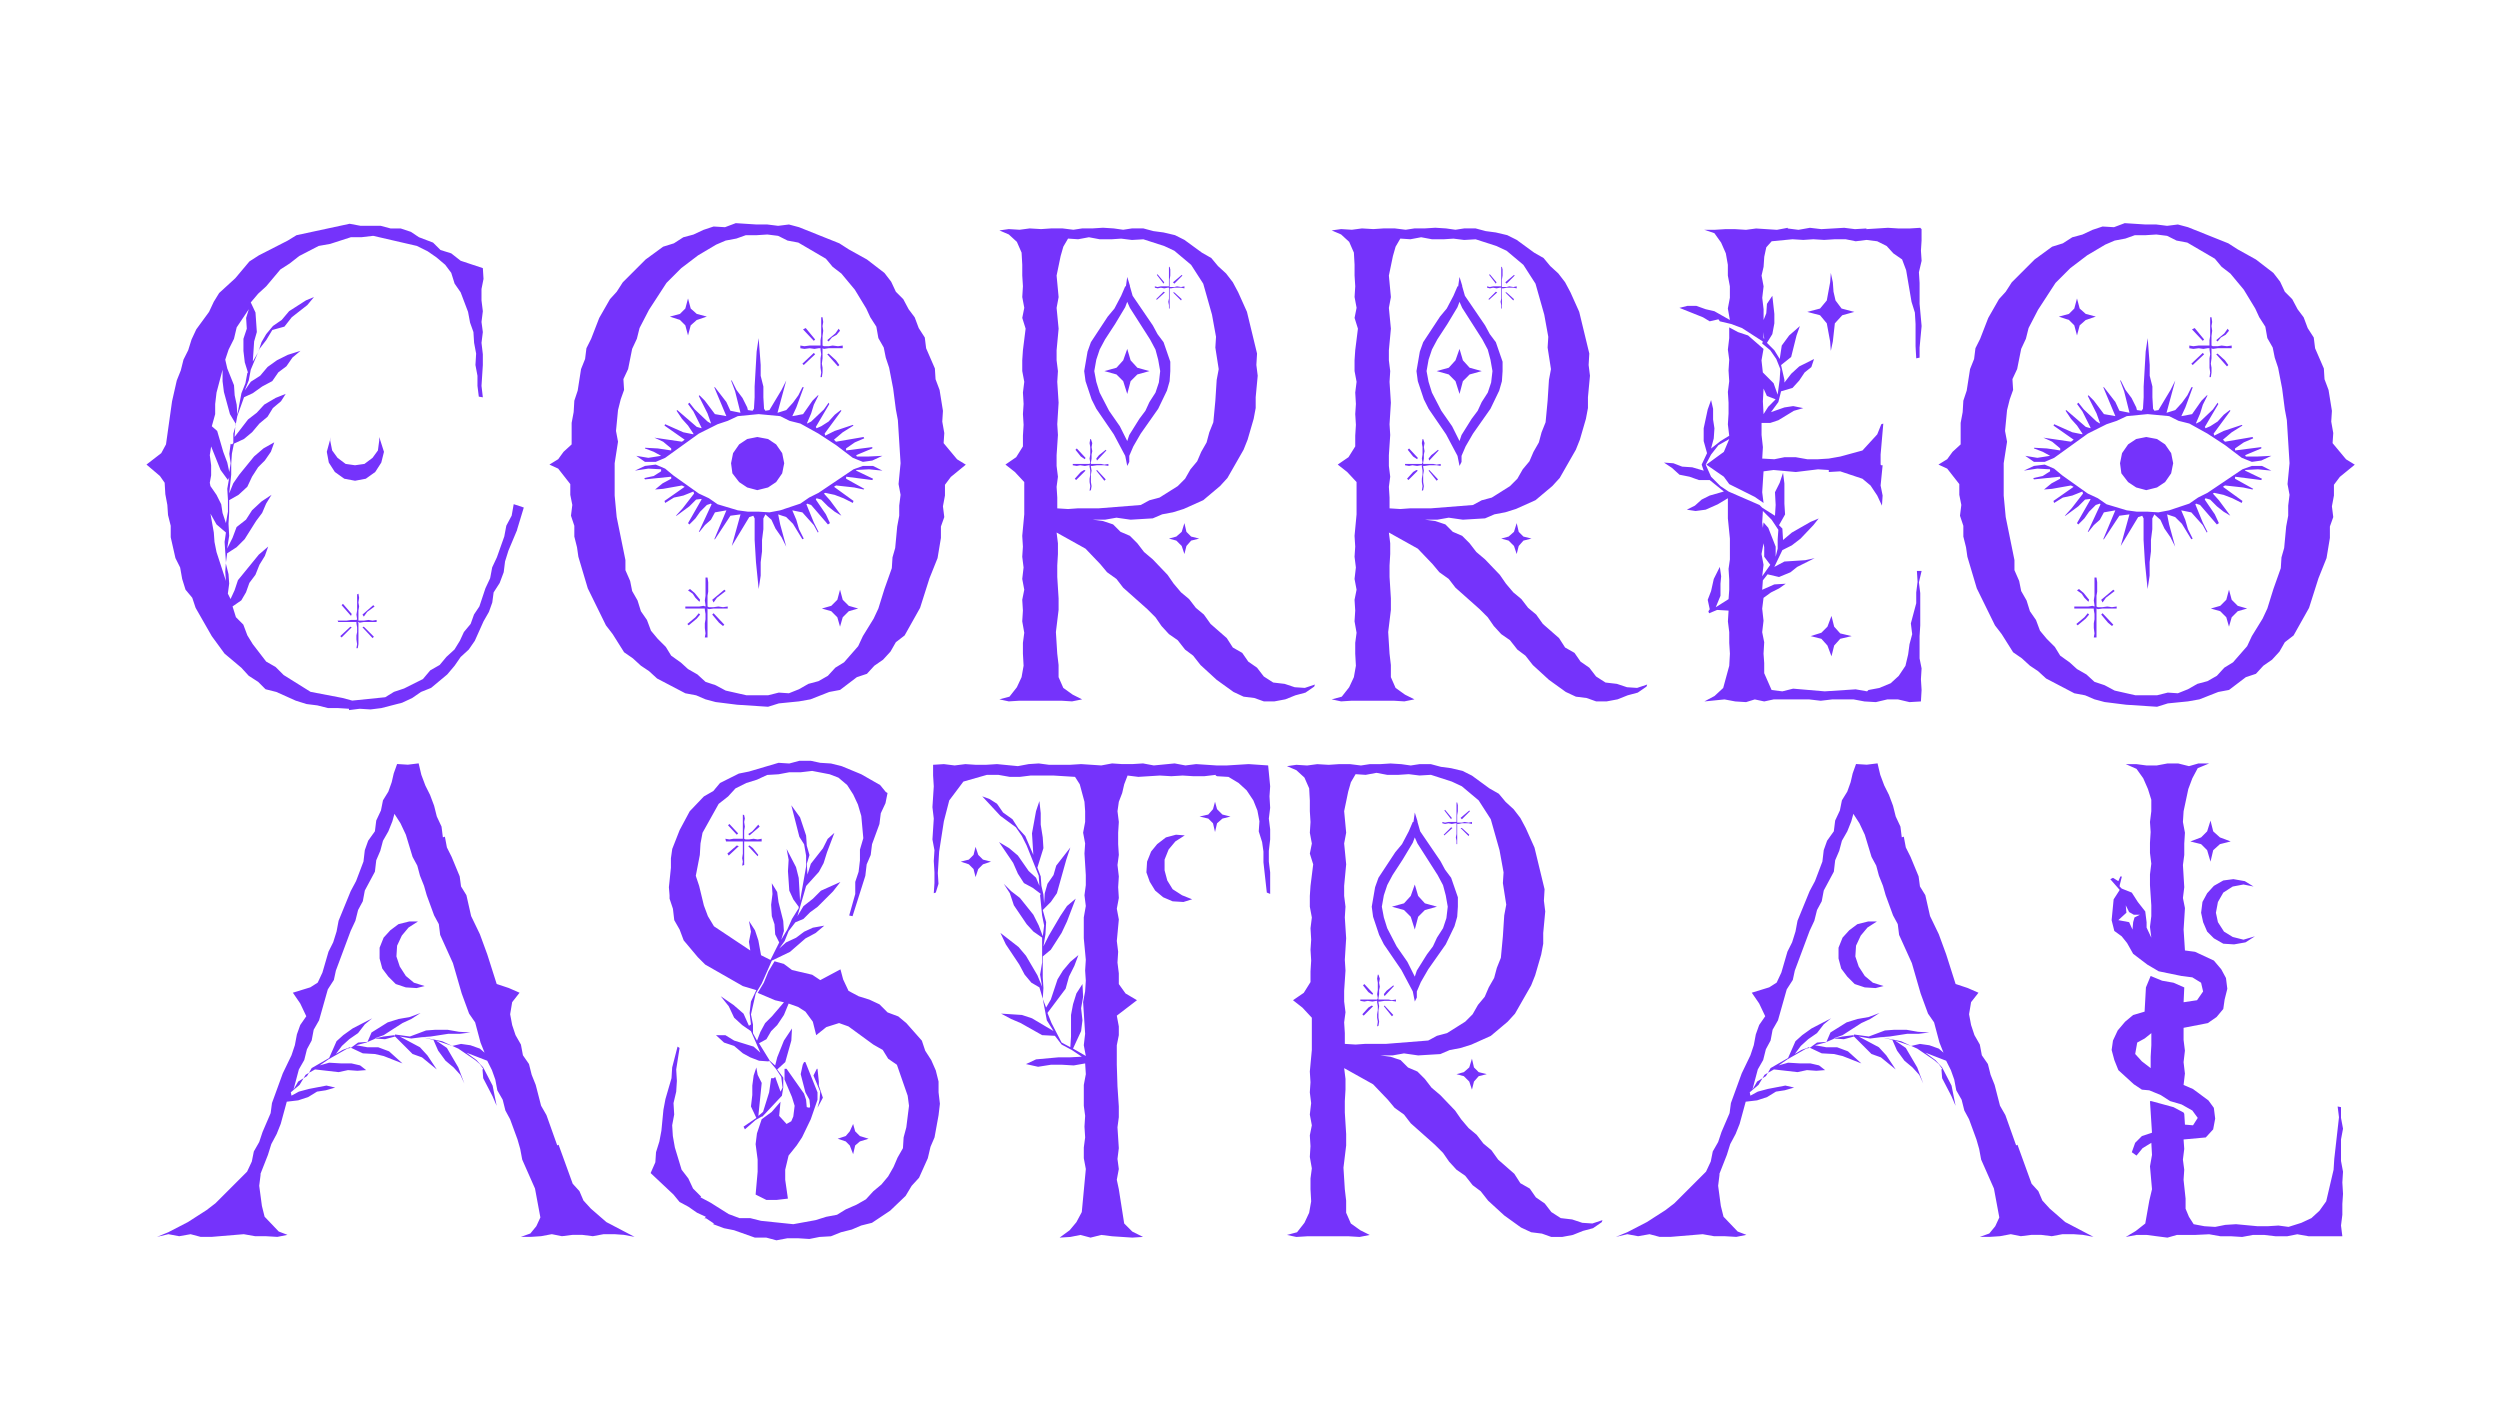
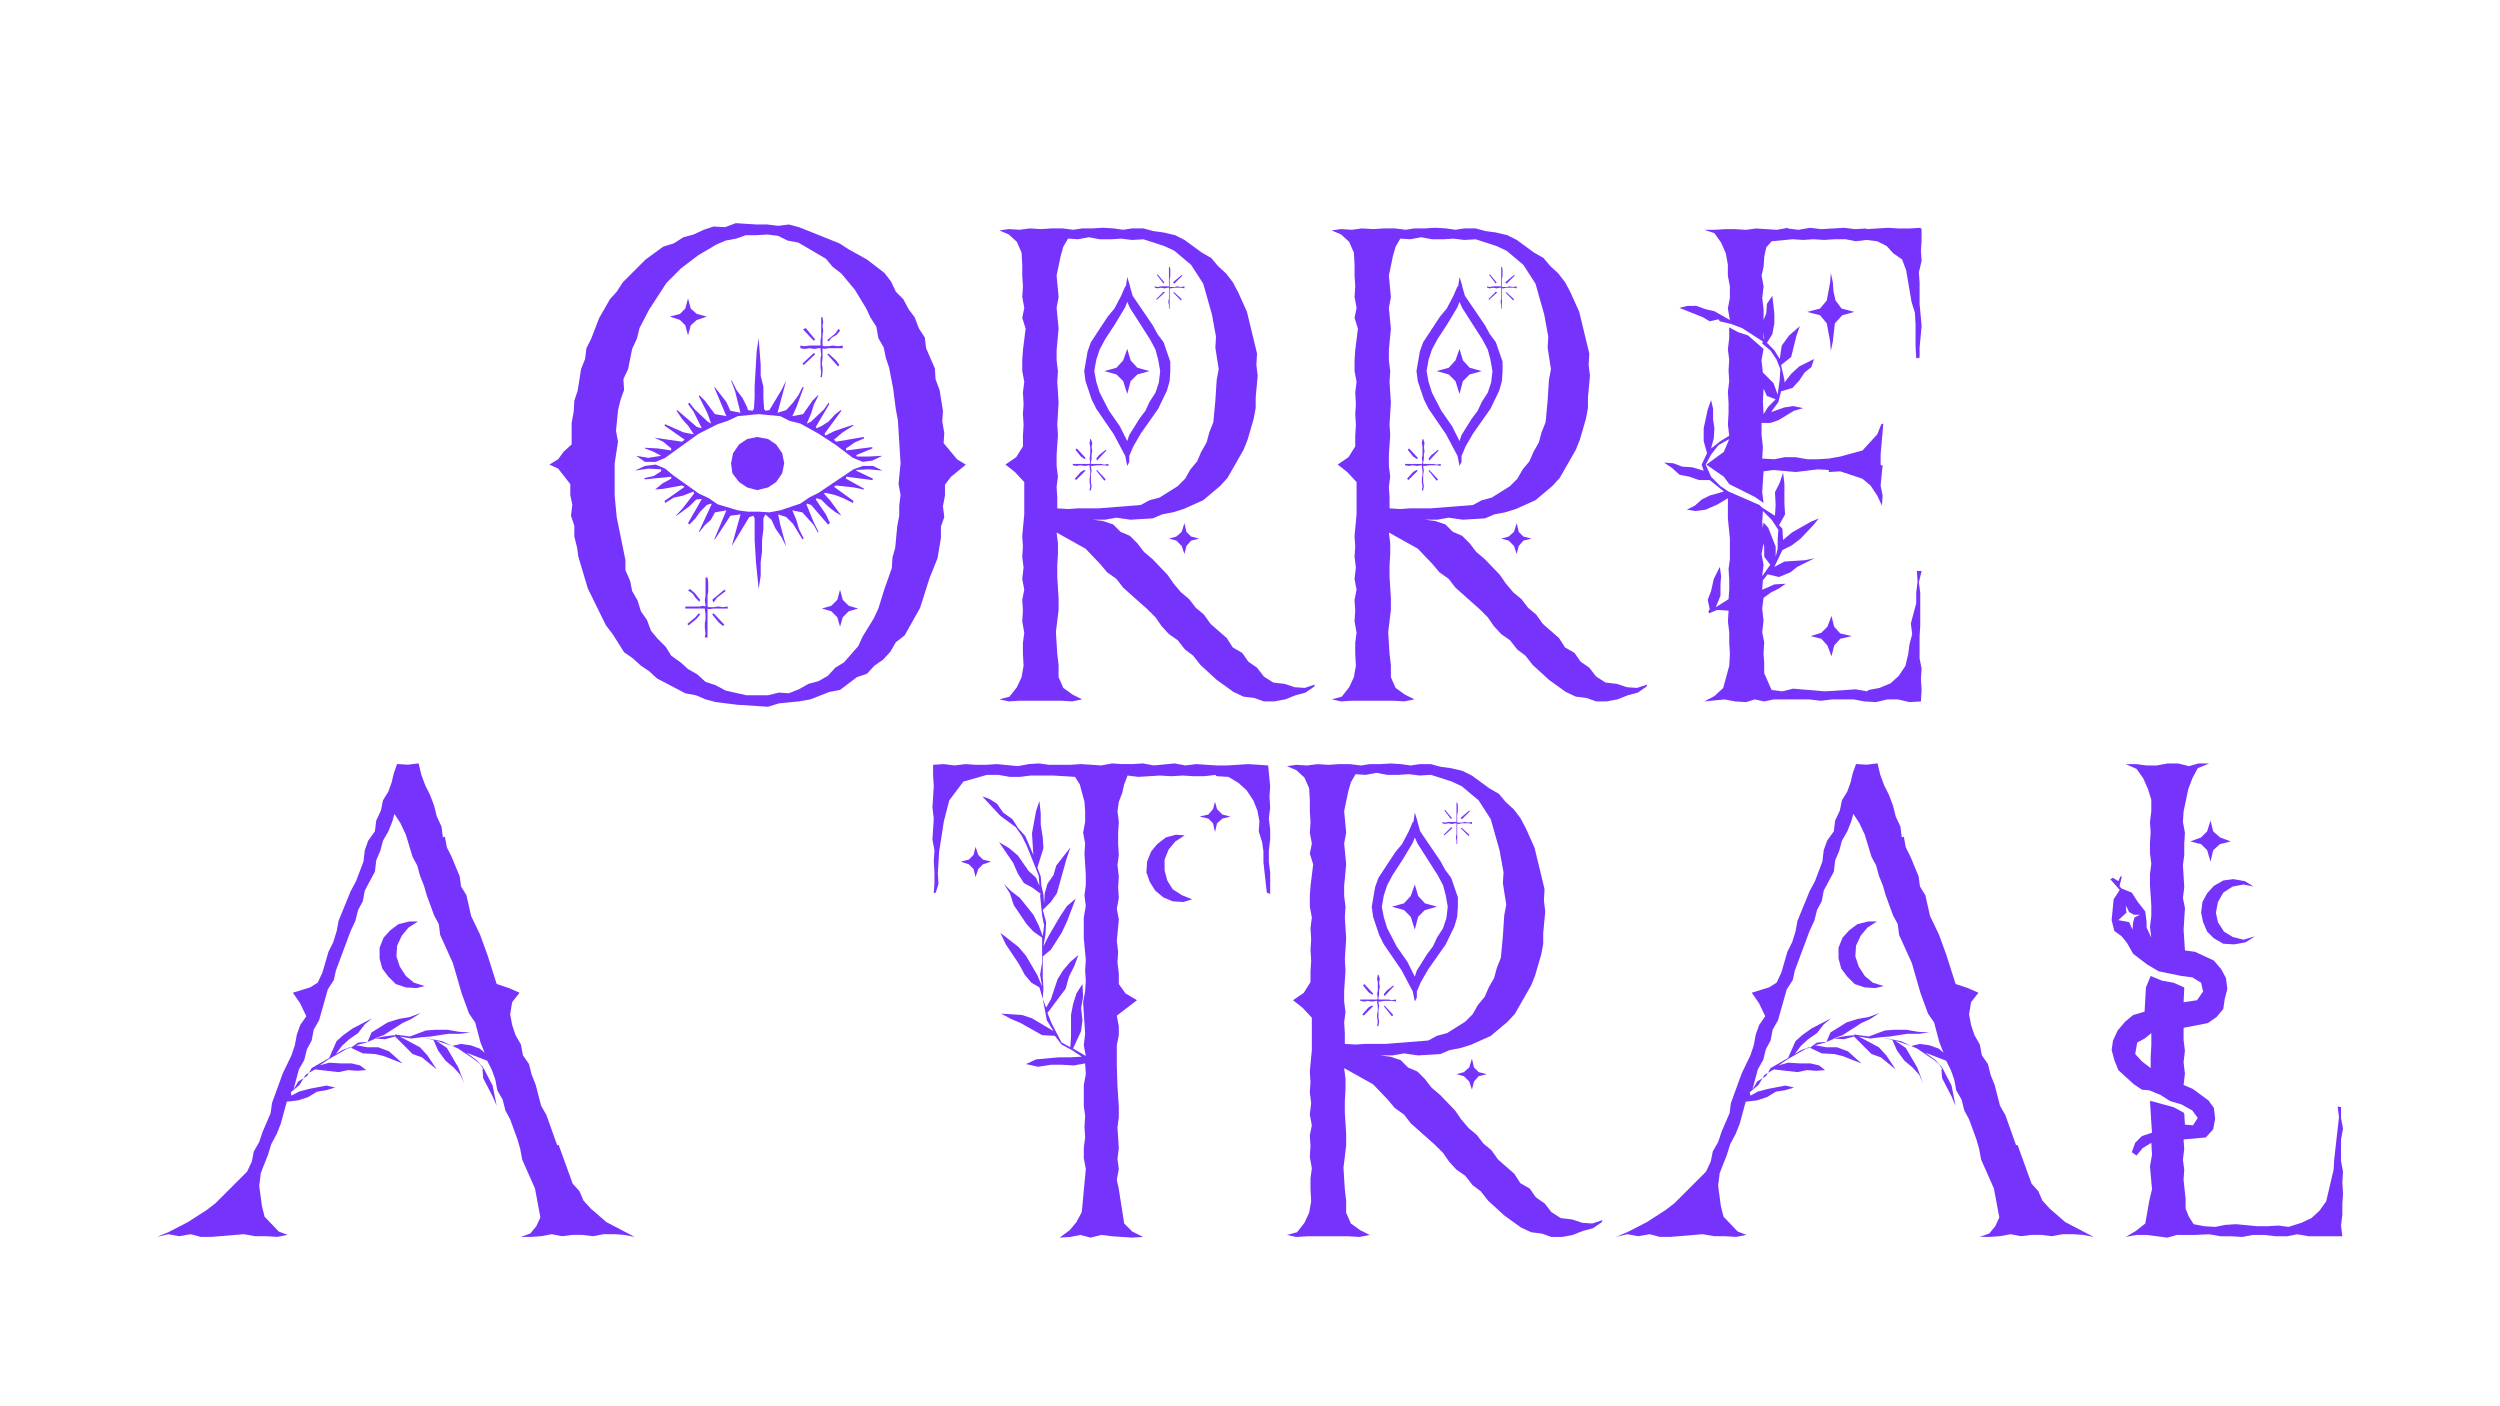
<svg xmlns="http://www.w3.org/2000/svg" id="Capa_1" viewBox="0 0 1920 1080">
  <defs>
    <style>      .st0 {        fill: #7533fb;      }    </style>
  </defs>
-   <path class="st0" d="M397.18,406.91l-6.72,16.01-2.58,8.27-1.03,8.27-3.1,8.27-4.65,7.23-1.03,7.75-2.58,7.23-4.13,7.23-6.72,14.98-4.65,6.72-6.2,5.68-4.65,6.72-5.68,6.72-12.4,10.33-7.75,3.1-6.72,4.65-7.75,3.62-16.01,4.13-8.27,1.03-8.27-.52-8.27,1.03v-1.03l-8.27-.52h-7.75l-8.27-2.07-8.27-1.03-8.27-2.58-14.98-6.72-8.27-2.07-5.68-5.68-7.23-4.65-5.68-6.2-12.91-10.85-9.81-13.43-12.4-21.7-2.58-7.75-5.17-6.2-2.58-8.27-1.55-8.78-3.62-7.23-3.62-16.01v-8.78l-2.07-8.27-.52-7.75-1.55-8.27-.52-8.78-3.62-5.17-10.33-8.78,11.36-8.78,3.62-6.72,4.65-33.06,3.62-16.01,3.1-7.75,2.07-8.27,3.62-7.23,2.58-8.27,3.62-7.75,9.81-13.43,3.62-7.75,4.13-6.72,12.4-11.36,10.85-12.91,7.23-4.65,22.21-11.36,6.72-4.13,40.81-8.78,8.27,1.55h15.5l7.75,2.07h7.75l7.75,2.58,6.2,4.13,10.85,4.13,5.68,5.68,8.27,2.58,7.23,5.68,17.05,5.68.52,8.27-1.55,7.75v8.78l1.03,8.27-1.03,8.27,1.03,7.75-1.03,8.27,1.03,8.78v8.27l-1.03,16.01,1.03,8.78-3.1-.52-1.03-8.27v-7.75l-1.55-8.27.52-8.78-1.55-8.27-.52-8.27-2.58-7.23-1.55-8.27-5.68-14.98-4.65-6.72-2.58-8.27-4.65-6.2-6.72-5.68-6.72-4.65-8.27-4.13-33.58-7.75-8.78,1.03h-8.27l-16.01,5.17-8.78,1.55-14.98,7.75-7.23,5.68-7.23,4.65-10.85,12.91-6.2,5.68-5.68,6.72,3.62,7.75,1.03,14.98-2.07,7.23-1.03,15.5,4.13-7.23,2.58-7.75,3.62-6.2,5.17-6.2,6.72-4.65,5.68-6.72,12.91-8.27,6.2-2.58-5.17,6.2-11.88,9.3-5.68,7.23-9.3,2.58-4.65,7.75-5.17,6.72-6.72,16.01-1.55,8.26-3.1,7.75,4.65-6.72,7.23-4.65,5.68-6.72,7.23-5.17,8.27-4.13,9.81-3.1-6.2,5.17-4.65,6.72-6.2,4.65-4.65,6.72-7.75,4.13-7.23,5.17-6.72,3.1-5.17,14.46-1.55,8.27-.52,7.75,10.33-13.43,6.72-5.17,5.68-6.2,8.78-5.17,7.75-3.1-3.62,5.68-6.2,5.17-4.13,6.72-6.2,5.17-5.68,6.72-6.2,5.17-7.75,3.62-1.55,7.75-.52,7.75v8.27l-1.55,14.46,3.1-7.75,4.65-6.72,11.36-13.95,7.23-6.2,8.27-4.65-2.58,7.23-4.65,6.72-5.17,5.17-4.65,7.23-3.62,7.75-6.72,6.2-7.23,4.13v9.3l-.52,8.78s.52,9.3.52,9.3l-1.55,9.81,4.13-8.27,3.1-8.27,7.23-5.68,4.65-7.23,7.23-6.72,7.75-5.17-4.13,6.72-3.1,7.23-4.65,6.2-8.78,13.95-6.2,6.2-7.23,4.65-1.03,7.75,2.07,8.26.52,7.23-1.03,7.75,2.07,4.13,3.1-6.72,2.58-7.75,16.01-19.63,7.23-6.2-2.58,7.23-4.13,6.72-3.1,7.75-4.65,6.2-2.58,7.23-3.62,6.2-6.72,4.65,2.58,8.26,5.68,5.68,3.1,8.27,4.13,6.72,10.33,13.43,7.23,4.13,6.2,6.2,20.66,12.91,24.28,4.65,7.75,2.07,25.31-2.58,6.72-4.13,7.75-2.58,14.46-7.23,5.68-6.72,7.23-4.13,5.17-6.2,6.2-5.68,4.13-6.72,3.1-6.72,5.17-6.2,2.58-7.23,4.13-6.2,4.65-13.95,3.62-7.75,1.55-8.27,3.62-7.75,5.68-16.01,1.55-8.27,4.13-7.75,1.55-8.78,7.75,2.58-5.17,17.05ZM161.11,370.75l.52,2.58,4.65,6.72,3.62,7.23,1.03,6.72,2.58,7.75,1.55-8.78v-9.3l-.52-8.27,1.55-8.78-1.03,2.07-5.68-7.75-7.23-18.08-1.03,6.72,1.03,7.75v7.75l-1.03,5.68ZM164.21,408.98l.52,7.23,1.55,7.75,7.23,22.21-.52-7.23.52-7.23-1.03-15.5,1.03-7.23-7.23-6.2-4.65-8.27,2.58,14.46ZM178.16,341.31l1.03-1.03v-7.23l2.07-7.23-4.65-7.75-4.65-17.05-1.03-8.27v-8.78l-4.65,17.56-1.03,8.78v7.75l-2.58,9.3,4.13,3.62,4.65,16.01,3.1,8.27,1.55,7.23,1.03-6.72-1.03-7.23,1.03-7.75,1.03.52ZM172.99,451.33h-1.03s1.03,0,1.03,0h0ZM181.77,251.42l-2.07,8.78-4.13,8.27-2.58,7.75,1.55,6.72,5.17,12.91.52,7.75,1.55,7.23.52,7.75,3.1-16.53,3.1-7.75,1.55-8.27.52.52-2.58-8.27-1.03-8.78v-9.3l2.58-7.75-.52-8.27,2.07-6.72-9.3,13.95ZM294.9,346.99l-2.07,8.27-4.65,7.23-7.23,5.17-8.27,1.55-8.27-1.55-7.23-5.17-4.65-7.23-1.55-8.27,3.1-11.36-.52,2.58,1.55,7.75,4.13,5.68,6.2,4.65,7.23,1.03,7.23-1.03,6.2-4.65,4.13-5.68,1.03-7.75v-2.58l3.62,11.36ZM289.22,477.68h-9.81l-3.1.52-1.55-.52.52,1.03v16.01l-.52,3.1h-1.03l.52-3.1-.52-3.62v-3.1l.52-2.58v-3.62l-.52-3.1v-1.03h-13.95l-.52-1.03h6.72l3.62-.52h4.13l.52-.52-.52-3.62.52-3.1v-12.4l1.03-.52.52,3.1-.52,3.62.52,3.1s-.52,3.1-.52,3.1v7.75h4.13l3.62-.52,3.1.52,3.1-.52v1.55ZM269.07,481.3l1.03.52-7.75,7.75-1.03-1.03,7.75-7.23ZM262.36,464.77l1.03-1.03,6.72,7.75-.52,1.55-7.23-8.27ZM279.41,473.55l-1.03-1.55,8.27-7.23,1.03,1.03-5.68,4.13-2.58,3.62ZM287.15,489.04l-1.03,1.03-7.75-8.27,1.03-.52,7.75,7.75Z" />
  <path class="st0" d="M730.38,366.1l-4.65,6.2v8.27l-1.55,8.27,1.03,8.27-2.58,7.23v8.78l-2.58,15.5-6.2,15.5-7.23,22.73-11.88,21.18-6.72,5.17-4.13,7.23-5.68,6.2-6.72,4.65-5.68,6.2-7.75,2.58-12.91,9.81-8.27,1.55-14.46,5.68-8.78,1.55-15.5,1.55-8.26,2.58-23.76-1.55-16.53-2.07-7.75-2.07-7.23-3.1-8.27-1.55-21.7-11.36-6.2-5.68-6.2-4.13-6.2-5.68-6.72-4.65-8.78-13.95-5.17-6.72-13.95-28.41-7.23-24.28-1.03-7.23-2.07-8.27v-8.27l-2.58-7.75,1.03-8.27-1.55-7.75v-8.27l-9.3-11.88-6.72-3.1,6.72-4.13,4.13-5.68,6.2-5.68v-16.53l1.55-8.27.52-8.78,2.58-7.75,2.58-16.53,3.1-7.75,1.03-8.26,3.62-7.23,6.2-16.01,8.27-14.46,5.17-5.68,4.65-7.23,17.56-17.56,13.43-9.81,8.27-2.58,7.23-4.65,7.75-2.07,7.75-3.62,7.75-2.58,8.78.52,8.26-3.1,16.01,1.03h8.27l8.27,1.03,8.27-1.03,7.75,2.07,30.99,12.4,7.23,4.65,13.95,7.75,13.43,10.33,5.17,6.72,3.62,7.75,5.68,5.68,4.13,7.75,4.65,6.2,3.1,8.27,4.65,7.23,1.03,8.27,6.72,15.5.52,8.27,3.1,8.27,2.58,16.01-.52,8.27,1.55,8.78-.52,7.75,10.33,12.4,6.72,4.13-11.36,9.3ZM522.71,508.67l5.68,5.17,7.23,4.13,6.2,5.68,7.75,2.58,7.75,4.13,16.01,3.62h16.53l8.26-2.07,7.75.52,7.75-3.1,7.23-4.13,7.75-2.07,7.23-4.13,5.68-6.2,6.72-4.13,10.85-12.4,3.62-7.75,8.27-13.43,3.62-7.75,4.65-14.98,5.68-16.01.52-8.27,2.07-7.23,1.55-16.53,1.55-8.27v-7.75l1.03-8.27-1.55-8.27,1.55-16.01-2.07-33.06-1.55-8.27-2.07-16.01-3.1-16.01-2.58-7.75-1.55-7.75-4.13-7.23-1.55-8.78-4.65-7.23-3.1-6.72-8.78-14.46-10.33-12.4-6.72-5.17-5.17-6.2-21.18-12.4-8.27-1.55-7.23-3.62-8.27-1.03-8.27.52h-8.27l-7.23,2.58-8.27,1.55-7.23,3.1-13.95,8.27-12.91,9.81-11.36,11.36-13.43,20.66-7.23,13.95-2.07,8.27-3.62,7.75-3.1,15.5-3.62,7.75.52,8.27-2.58,7.23-2.07,8.27-1.55,16.01,1.55,8.27-2.58,16.53v24.8l1.55,16.53,6.72,33.06v7.75l3.62,8.27,1.55,7.75,4.13,7.23,2.58,8.27,4.65,6.72,3.1,8.27,5.17,6.2,6.2,6.2,4.13,6.72,7.23,5.17ZM508.77,371.27l6.72-3.62v-1.55l-20.15,2.07-.52-1.03,7.23-1.55,5.68-3.62v-1.55l-9.81-.52-10.33,1.55,7.75-3.62,8.27-1.03,7.23,3.1,6.2,5.17,19.63,13.95,7.75,3.62,6.72,4.65,15.5,4.65,7.75,1.03h8.27l8.27.52,8.27-1.55,15.5-5.17,6.72-4.65,7.23-3.62,26.86-18.08,7.23-2.58h7.75l7.23,3.62-10.33-1.03-9.81.52v.52l12.91,6.2-.52,1.03-20.15-2.58v1.55l13.95,7.75-.52.52-7.23-1.55-13.95-1.55-1.55,1.03,14.98,10.85-.52,1.55-7.23-3.62-6.72-2.58-7.23-1.55-1.03.52,4.65,5.17,8.78,11.88-5.17-3.1-5.17-4.13-5.17-5.17-3.62-1.03-.52,1.03,7.75,11.36,3.1,6.72-1.55,1.03-12.91-14.98-3.1-1.03-.52.52,5.68,13.95,3.62,7.23-.52.52-3.1-5.68-8.78-9.81-7.75-1.55,3.1,7.23,2.07,7.23,3.62,7.23-1.03.52-7.23-11.88-5.17-5.17-6.2-2.07,1.55,7.75,4.65,17.05-3.62-7.23-4.65-6.72-3.1-6.72-4.65-4.13-1.55,3.1v8.27l-1.03,8.27v8.78l-1.03,8.27v10.33l-1.55,10.33-2.07-20.66-1.03-17.05v-16.53l-1.03-2.07-3.1,1.03-13.43,22.21,6.72-24.28-7.75,1.03-11.88,18.08h-.52l9.3-22.21-8.78,1.55-3.1,5.68-4.65,4.13-4.13,5.17h-.52l9.81-21.18-.52-.52-3.1,1.03-5.17,5.17-3.62,5.17-4.65,4.65-1.03-1.03,10.33-18.08v-.52l-4.13.52-5.17,5.17-9.81,7.23h-.52l5.17-5.68,8.78-11.36-.52-1.55-7.75,3.1-7.23,1.55-6.72,4.13-.52-1.55,15.5-10.85-2.07-1.03-14.46,2.58-6.2.52,5.68-4.65ZM633.78,334.59l7.23-3.62,13.95-4.65.52.52-8.27,5.17-6.72,5.68,1.55,1.55,21.18-3.62.52,1.03-7.23,3.1-6.72,4.65v1.55l20.15-2.58v1.03l-12.4,5.17.52,1.03h9.3l10.33-.52-7.75,3.62-7.23,1.03-7.75-3.1-12.91-9.81-13.43-8.78-13.95-7.75-8.26-2.07-7.23-3.62-16.53-1.55-16.01,1.55-7.75,3.62-7.75,2.58-14.46,7.23-25.83,18.6-7.23,3.1h-8.27l-6.72-4.65,9.3,1.55s9.81-1.55,9.81-1.55l-5.68-3.1-6.72-2.58v-.52l9.81.52,10.33,1.55v-1.55l-6.2-5.17-6.72-3.1,21.18,3.1,2.07-1.55-15.5-10.85.52-1.03,13.95,6.2,7.75,1.55v-.52l-4.13-6.2-4.65-5.17-4.13-6.2.52-.52,14.98,12.91,3.62,1.03v-.52l-6.2-12.4-4.13-5.68,1.03-1.03,4.13,5.17,9.81,9.3,2.58,1.55v-.52l-2.58-7.23-6.72-13.43.52-.52,4.13,4.13,7.75,10.33,8.78,1.55-9.3-22.21h.52l8.78,11.36,3.1,6.72,7.75,1.55-4.13-16.53-3.1-8.27h.52l3.62,7.23,4.65,6.2,3.62,7.23.52,2.07,3.62.52,1.03-1.55.52-8.78v-8.27l1.55-26.86,1.55-10.33,1.55,20.66v8.27l2.07,8.27v8.27l.52,8.78,1.03,1.55,3.1-.52,9.3-15.5,3.62-7.23-6.72,24.8,6.72-2.07,5.17-5.68,4.13-5.68,3.1-6.2h1.03l-5.68,15.5-3.1,6.72,8.27-1.55,7.23-10.33,4.13-4.13h.52l-3.62,7.23-2.07,6.72-3.1,7.23v.52l3.1-1.55,9.81-9.3,3.62-5.17.52,1.03-10.33,17.56.52,1.03,3.62-1.55,5.68-3.62,4.65-5.17,4.65-3.62.52.52-12.91,17.56.52,1.55ZM522.2,245.74l-7.75-2.58,7.75-2.07,4.13-4.13,2.07-7.75,2.07,7.75,4.65,4.13,7.75,2.07-7.75,2.58-4.65,4.13-2.07,7.75-2.07-7.75-4.13-4.13ZM555.26,466.31l3.62-.52v1.55h-10.85l-3.62.52-1.03-.52v22.21h-2.07l.52-3.1-.52-4.13v-3.62l.52-3.1v-4.13l-.52-3.1v-1.03h-14.98v-1.55h10.85l3.1-.52,1.55.52v-1.03l-.52-3.62.52-3.62v-13.95h1.55l.52,3.62v7.23l-.52,3.1v8.27l1.03.52h3.62l3.62-.52,3.62.52ZM536.66,470.96l1.03,1.03-2.58,3.1-6.2,5.17-1.03-1.03,6.2-5.17,2.58-3.1ZM532.01,455.98l-3.62-2.58,1.55-1.03,3.62,3.1,4.13,5.17-.52,1.55-3.1-3.1-2.07-3.1ZM548.03,462.7l-1.03-2.07,9.3-7.75,1.03,1.03-6.72,5.17-2.58,3.62ZM556.29,479.75l-1.03,1.03-3.1-2.58-5.17-6.2,1.03-1.03,8.27,8.78ZM602.27,355.77l-1.55,7.75-4.65,6.72-6.2,4.13-8.27,2.07-7.75-2.07-6.2-4.13-5.17-6.72-1.03-7.75,1.55-7.75,4.65-6.72,6.2-4.13,7.75-1.55,8.27,1.55,6.2,4.13,4.65,6.72,1.55,7.75ZM639.46,265.37l4.13.52,3.62-.52v2.07h-10.85l-3.62.52-1.03-.52v7.75l-.52,4.13.52,3.1v3.62l-.52,3.62h-1.03l.52-3.62-.52-3.62v-7.23s.52-3.1.52-3.1c0,0-.52-3.62-.52-3.62v-1.03h-1.55s-3.1.52-3.1.52l-3.62-.52-4.13.52s-3.1-.52-3.1-.52v-2.07l3.1.52,4.13-.52h8.27v-4.13l.52-3.1v-14.46h1.03l.52,3.62-.52,3.1.52,3.62-.52,4.13v7.23l1.03.52h3.62l3.1-.52ZM617.25,280.35l-1.03-1.03,8.78-8.27,1.03,1.03-8.78,8.27ZM616.73,252.97l2.07-1.03,7.23,8.78-1.03,1.03-8.27-8.78ZM651.86,465.28l7.23,2.07-7.23,2.07-4.65,4.65-2.07,7.23-2.07-7.23-4.65-4.65-7.23-2.07,7.23-2.07,4.65-4.65,2.07-7.75,2.07,7.75,4.65,4.65ZM641.53,256.07l2.58-3.62,1.03,1.55-2.58,3.1-3.62,2.07-2.58,3.1-1.03-1.03,6.2-5.17ZM635.33,272.08l1.03-.52,5.68,5.17,2.58,3.62-1.03,1.03-8.27-9.3Z" />
  <path class="st0" d="M965.42,512.81l5.17,6.72,7.23,4.65,8.78,1.03,7.75,2.58,7.75.52,7.75-2.58-.52,1.55-6.72,4.65-7.75,2.07-7.75,3.1-8.26,1.55h-8.27l-7.23-2.58-8.27-1.03-7.75-3.62-12.92-9.3-12.4-11.36-5.68-7.23-6.2-4.65-5.68-7.23-6.72-4.65-5.68-6.2-4.65-6.72-6.2-6.2-18.6-16.53-5.17-6.72-7.23-5.17-5.17-6.2-11.36-11.88-22.21-12.4,1.03,8.27v8.27l-.52,8.78v8.78l1.03,16.53v8.78l-2.07,17.05,1.03,16.53,1.03,8.78v9.3l3.62,8.27,7.23,5.17,7.23,3.62-7.75,1.55-8.27-.52h-32.03l-8.27.52-7.23-1.55,7.75-2.07,5.68-7.23,3.62-7.75,1.55-8.78-.52-9.3v-8.27l1.03-7.75-1.55-8.78.52-8.27-.52-8.27,1.55-7.75-1.55-8.27,1.03-8.78-1.03-8.27.52-7.75-.52-8.27,1.55-16.53v-24.8l-7.23-7.75-7.23-5.68,8.27-5.68,5.17-8.27v-8.27l.52-8.27-.52-8.27.52-7.75-.52-8.78,1.03-8.27-1.55-8.27v-8.27l.52-7.75,2.07-16.53-2.58-8.26,1.55-7.75-1.55-8.27.52-8.27s-.52-8.27-.52-8.27v-8.27l-.52-9.3-3.62-8.27-6.2-5.68-7.23-3.1,7.23-1.03,8.27.52,7.75-1.03,8.78.52,7.75-.52h8.78l8.27,1.03,6.72-1.03h7.75l8.27-.52,8.27.52,7.23,1.03,6.72-1.03h8.78l7.75,2.07,7.75,1.03,8.78,2.07,7.23,3.62,13.43,9.81,7.23,4.13,5.17,6.2,6.2,5.68,5.17,6.72,4.13,7.75,6.72,14.98,7.75,32.03-.52,8.78,1.03,8.27-1.55,16.53v8.27l-1.55,8.27-4.65,16.01-3.1,7.75-12.4,21.7-5.68,6.2-12.91,10.85-14.98,6.72-8.27,2.58-8.27,1.55-7.23,3.1-17.05,1.03-10.85-1.55-8.78,1.55h-9.3l7.75,1.03,7.75,2.58,5.68,5.68,7.23,3.1,5.68,5.68,5.17,6.72,6.72,5.68,11.36,11.88,4.65,6.72,5.68,6.72,6.2,5.17,5.17,6.72,6.2,5.17,5.17,7.23,12.4,10.85,4.65,7.23,7.23,4.13,4.65,6.72,6.72,4.65ZM853.33,183.75h-8.78l-8.27-1.55-8.27,1.55-7.75-.52-3.62,6.2-2.07,7.23-3.1,14.98,1.55,16.53-1.55,8.27,1.55,16.01-1.55,16.53v7.75l1.03,8.27-.52,8.27,1.03,16.01-1.03,16.53.52,8.27-1.03,15.5v8.27l1.03,8.27-1.03,7.75.52,8.27v8.27l8.27.52,7.23-.52h16.01l32.54-2.58,6.72-3.62,7.75-2.07,13.95-8.78,5.68-5.68,4.13-7.23,5.17-6.2,3.1-7.23,4.13-7.23,2.07-7.75,3.1-7.75,1.55-16.53,1.03-16.01,1.55-8.27-2.58-16.53.52-8.27-3.1-17.05-6.72-23.76-9.3-14.46-12.91-10.85-7.75-3.62-16.01-5.17-8.78.52-8.27-1.03-7.75.52ZM823.88,357.32v-1.03h12.91l.52-1.03-.52-3.1.52-3.1v-5.68l-.52-3.1.52-3.1h.52l1.03,3.1-.52,3.1.52,3.1-.52,2.58v3.1l-.52,3.1v1.03h7.75l2.58.52,3.1-.52v1.55l-3.1-.52h-5.68l-3.62.52h-1.03v.52l.52,3.1-.52,3.1v5.68l.52,3.1-.52,3.1-1.03.52.52-3.62-.52-3.1v-2.58l.52-3.1v-3.1l-.52-3.1v-1.03h-.52l-3.1.52-3.62-.52-2.58.52-3.1-.52ZM832.66,360.93l1.03.52-7.23,7.23-1.03-1.03,4.65-5.17,2.58-1.55ZM825.95,345.44l1.03-1.03,6.72,7.23-.52,1.03-3.1-2.07-4.13-5.17ZM841.96,313.93l-3.62-7.23-4.65-13.95-1.03-7.75,2.58-14.98,2.58-7.23,12.91-19.63,5.17-6.2,5.17-9.81,3.1-7.23h.52l1.03-7.23,2.07,6.72v.52l2.07,7.23,15.5,22.73,3.62,6.72,4.65,6.2,5.17,14.98v7.23l-.52,7.75-2.07,7.23-6.72,13.95-13.43,19.11-5.68,9.81-3.1,7.23v4.65l-1.55,3.1-1.55-7.75-8.78-16.53-13.43-19.63ZM844.54,268.47l-2.58,7.75-1.55,8.78,1.55,8.27,2.58,8.27,7.23,13.95,8.27,11.88,5.68,11.36,1.55-4.65,7.75-12.4,4.65-6.2,3.1-6.72,4.65-7.23,2.58-7.75,1.03-8.78-1.55-8.78-2.07-7.75-4.13-7.75-15.5-24.28-2.07-4.65-1.55,4.13-7.75,12.91-7.75,11.88-4.13,7.75ZM849.19,345.44l.52.52-7.23,7.75-.52-1.55,2.07-2.58,5.17-4.13ZM849.19,368.17l-1.03,1.03-6.2-7.75.52-.52,6.72,7.23ZM857.46,287.58l-9.3-2.58,9.3-2.58,5.17-5.68,3.1-8.78,2.58,8.78,5.17,5.68,9.3,2.58-9.3,2.58-5.17,5.17-2.58,9.81-3.1-9.81-5.17-5.17ZM888.97,221.46l-2.07-.52v-1.03s2.07.52,2.07.52c0,0,2.58-.52,2.58-.52h6.2v-14.98h.52l.52,2.07v4.65l-.52,3.1v5.68h3.62l2.07-.52,3.1.52,2.58-.52v1.55l-2.58-.52h-5.17l-2.58.52h-1.03v15.5h-.52v-2.58l-.52-2.58s.52-2.58.52-2.58v-8.27h-1.03s-2.58.52-2.58.52c0,0-2.58-.52-2.58-.52l-2.58.52ZM893.62,224.04l1.03.52-6.2,5.68-.52-.52,5.68-5.68ZM888.45,211.13l.52-.52,5.17,6.2-.52,1.03-5.17-6.72ZM914.8,412.08l6.2,1.55-6.2,1.55-3.62,4.13-1.55,6.2-2.07-6.2-4.13-4.13-5.68-1.55,5.68-1.55,4.13-3.62,2.07-6.72,1.55,6.72,3.62,3.62ZM901.88,217.84l-1.03-1.03,6.72-5.68.52.52-6.2,6.2ZM900.85,224.56h1.03l5.68,5.17-.52,1.03-6.2-6.2Z" />
  <path class="st0" d="M1220.61,512.81l5.17,6.72,7.23,4.65,8.78,1.03,7.75,2.58,7.75.52,7.75-2.58-.52,1.55-6.72,4.65-7.75,2.07-7.75,3.1-8.26,1.55h-8.27l-7.23-2.58-8.27-1.03-7.75-3.62-12.92-9.3-12.4-11.36-5.68-7.23-6.2-4.65-5.68-7.23-6.71-4.65-5.68-6.2-4.65-6.72-6.2-6.2-18.6-16.53-5.17-6.72-7.23-5.17-5.17-6.2-11.36-11.88-22.21-12.4,1.03,8.27v8.27l-.52,8.78v8.78l1.03,16.53v8.78l-2.07,17.05,1.03,16.53,1.03,8.78v9.3l3.62,8.27,7.23,5.17,7.23,3.62-7.75,1.55-8.26-.52h-32.03l-8.27.52-7.23-1.55,7.75-2.07,5.68-7.23,3.62-7.75,1.55-8.78-.52-9.3v-8.27l1.03-7.75-1.55-8.78.52-8.27-.52-8.27,1.55-7.75-1.55-8.27,1.03-8.78-1.03-8.27.52-7.75-.52-8.27,1.55-16.53v-24.8l-7.23-7.75-7.23-5.68,8.27-5.68,5.17-8.27v-8.27l.52-8.27-.52-8.27.52-7.75-.52-8.78,1.03-8.27-1.55-8.27v-8.27l.52-7.75,2.07-16.53-2.58-8.26,1.55-7.75-1.55-8.27.52-8.27s-.52-8.27-.52-8.27v-8.27l-.52-9.3-3.62-8.27-6.2-5.68-7.23-3.1,7.23-1.03,8.27.52,7.75-1.03,8.78.52,7.75-.52h8.78l8.26,1.03,6.72-1.03h7.75l8.27-.52,8.26.52,7.23,1.03,6.71-1.03h8.78l7.75,2.07,7.75,1.03,8.78,2.07,7.23,3.62,13.43,9.81,7.23,4.13,5.17,6.2,6.2,5.68,5.17,6.72,4.13,7.75,6.72,14.98,7.75,32.03-.52,8.78,1.03,8.27-1.55,16.53v8.27l-1.55,8.27-4.65,16.01-3.1,7.75-12.4,21.7-5.68,6.2-12.91,10.85-14.98,6.72-8.27,2.58-8.26,1.55-7.23,3.1-17.05,1.03-10.85-1.55-8.78,1.55h-9.3l7.75,1.03,7.75,2.58,5.68,5.68,7.23,3.1,5.68,5.68,5.17,6.72,6.71,5.68,11.37,11.88,4.65,6.72,5.68,6.72,6.2,5.17,5.17,6.72,6.2,5.17,5.17,7.23,12.4,10.85,4.65,7.23,7.23,4.13,4.65,6.72,6.72,4.65ZM1108.51,183.75h-8.78l-8.27-1.55-8.26,1.55-7.75-.52-3.62,6.2-2.07,7.23-3.1,14.98,1.55,16.53-1.55,8.27,1.55,16.01-1.55,16.53v7.75l1.03,8.27-.52,8.27,1.03,16.01-1.03,16.53.52,8.27-1.03,15.5v8.27l1.03,8.27-1.03,7.75.52,8.27v8.27l8.26.52,7.23-.52h16.01l32.54-2.58,6.72-3.62,7.75-2.07,13.95-8.78,5.68-5.68,4.13-7.23,5.17-6.2,3.1-7.23,4.13-7.23,2.07-7.75,3.1-7.75,1.55-16.53,1.03-16.01,1.55-8.27-2.58-16.53.52-8.27-3.1-17.05-6.72-23.76-9.3-14.46-12.92-10.85-7.75-3.62-16.01-5.17-8.78.52-8.26-1.03-7.75.52ZM1079.07,357.32v-1.03h12.91l.52-1.03-.52-3.1.52-3.1v-5.68l-.52-3.1.52-3.1h.52l1.03,3.1-.52,3.1.52,3.1-.52,2.58v3.1l-.52,3.1v1.03h7.75l2.58.52,3.1-.52v1.55l-3.1-.52h-5.68l-3.62.52h-1.03v.52l.52,3.1-.52,3.1v5.68l.52,3.1-.52,3.1-1.03.52.52-3.62-.52-3.1v-2.58l.52-3.1v-3.1l-.52-3.1v-1.03h-.52l-3.1.52-3.62-.52-2.58.52-3.1-.52ZM1087.85,360.93l1.03.52-7.23,7.23-1.03-1.03,4.65-5.17,2.58-1.55ZM1081.14,345.44l1.03-1.03,6.72,7.23-.52,1.03-3.1-2.07-4.13-5.17ZM1097.15,313.93l-3.62-7.23-4.65-13.95-1.03-7.75,2.58-14.98,2.58-7.23,12.91-19.63,5.17-6.2,5.17-9.81,3.1-7.23h.52l1.03-7.23,2.07,6.72v.52l2.07,7.23,15.5,22.73,3.62,6.72,4.65,6.2,5.17,14.98v7.23l-.52,7.75-2.07,7.23-6.72,13.95-13.43,19.11-5.68,9.81-3.1,7.23v4.65l-1.55,3.1-1.55-7.75-8.78-16.53-13.43-19.63ZM1099.73,268.47l-2.58,7.75-1.55,8.78,1.55,8.27,2.58,8.27,7.23,13.95,8.27,11.88,5.68,11.36,1.55-4.65,7.75-12.4,4.65-6.2,3.1-6.72,4.65-7.23,2.58-7.75,1.03-8.78-1.55-8.78-2.07-7.75-4.13-7.75-15.5-24.28-2.07-4.65-1.55,4.13-7.75,12.91-7.75,11.88-4.13,7.75ZM1104.38,345.44l.52.52-7.23,7.75-.52-1.55,2.07-2.58,5.17-4.13ZM1104.38,368.17l-1.03,1.03-6.2-7.75.52-.52,6.72,7.23ZM1112.65,287.58l-9.3-2.58,9.3-2.58,5.17-5.68,3.1-8.78,2.58,8.78,5.17,5.68,9.3,2.58-9.3,2.58-5.17,5.17-2.58,9.81-3.1-9.81-5.17-5.17ZM1144.16,221.46l-2.07-.52v-1.03l2.07.52s2.58-.52,2.58-.52h6.2v-14.98h.52l.52,2.07v4.65l-.52,3.1v5.68h3.62l2.07-.52,3.1.52,2.58-.52v1.55l-2.58-.52h-5.17l-2.58.52h-1.03v15.5h-.52v-2.58s-.52-2.58-.52-2.58c0,0,.52-2.58.52-2.58v-8.27h-1.03s-2.58.52-2.58.52c0,0-2.58-.52-2.58-.52l-2.58.52ZM1148.81,224.04l1.03.52-6.2,5.68-.52-.52,5.68-5.68ZM1143.64,211.13l.52-.52,5.17,6.2-.52,1.03-5.17-6.72ZM1169.99,412.08l6.2,1.55-6.2,1.55-3.62,4.13-1.55,6.2-2.07-6.2-4.13-4.13-5.68-1.55,5.68-1.55,4.13-3.62,2.07-6.72,1.55,6.72,3.62,3.62ZM1157.07,217.84l-1.03-1.03,6.72-5.68.52.52-6.2,6.2ZM1156.04,224.56h1.03l5.68,5.17-.52,1.03-6.2-6.2Z" />
  <path class="st0" d="M1475.8,184.27l-.52,8.27.52,7.75-2.07,8.78.52,8.27v16.01l1.55,17.05-1.55,16.53v7.75l-2.58.52-.52-9.3v-17.05l-.52-8.78-2.58-8.27-4.13-24.28-3.1-8.27-6.71-4.65-5.17-5.68-7.23-3.62-8.26-1.03s-8.27,1.03-8.26,1.03l-7.75-1.55h-8.26l-8.27.52-8.26-.52-7.75.52-8.26-.52-16.01,1.55-4.13,4.65-1.55,7.23-.52,7.75-1.55,6.72,1.55,8.27-1.03,8.78,1.03,8.78v8.27l2.07-5.17.52-7.23,4.13-6.2,1.55,13.95v7.23l-1.55,8.27-4.13,6.72,5.68,5.68,4.13,6.72,1.55-10.33,5.68-7.75,8.26-7.23-2.58,7.23-4.13,16.53-7.75,6.2,2.58,11.36v2.07l5.17-6.72,6.2-5.68,11.37-5.68-2.07,6.2-5.17,4.13-4.13,6.2-5.17,5.68-8.78,2.58-2.07,8.26-5.68,7.75,10.33-3.62,6.72-1.03,7.75,1.55-7.23,2.07-11.88,7.23-6.2,2.07h-6.72v9.3l1.03,9.3-.52,8.78,9.3.52,7.75-1.55h8.78l8.78,1.55h8.26l8.27-.52,8.78-1.55,17.05-4.65,11.37-12.4,3.1-7.75,1.55-.52-2.07,23.76v7.75l.52.52h1.03l-1.55,15.5,1.55,7.75-.52,7.75-3.62-7.75-5.17-7.75-6.2-5.17-17.05-5.68-8.78.52v-1.55l-8.27-.52-17.05,2.07-17.05-1.55-7.75,1.03-1.03,16.01,1.03,8.27-6.72-4.65-19.63-9.81-4.13-5.68-13.43-9.3,13.43-9.81,4.13-9.81-8.26,4.65-5.68,7.23-4.13,7.75,4.13,9.3,7.23,7.23,6.2,4.13,23.76,10.33,2.07,2.07,9.81,6.2.52-8.27-.52-9.81,3.62-7.23,2.58-7.75,1.03,8.27v15.5l.52,8.27-4.65,8.27,2.58,2.58.52,8.78,6.72-5.68,14.46-8.27,6.2-2.58-4.13,5.17-9.82,10.33-6.71,5.17-7.23,3.62-6.2,12.91,7.75-4.13,16.01-1.03,7.23-1.55-13.43,6.72-5.17,4.13-8.78,3.62-8.78-2.07-3.62,4.65-.52,7.23,9.3-4.13,8.78-.52-5.17,3.62-6.2,3.1-5.68,4.13-1.03,8.27,1.03,9.3-1.03,8.78,1.55,7.75-.52,8.78.52,7.23v7.75l5.68,12.91,8.26,1.03,8.27-2.07,24.28,2.07,23.76-1.55,8.78,1.55,1.03-1.03,8.27-1.55,8.78-3.62,6.2-5.68,5.17-7.75,2.07-8.78,1.03-7.75,2.07-7.75-1.03-8.27,4.13-15.5v-8.27l1.03-8.27-.52-8.27h3.62l-2.07,8.78,1.03,8.27v24.8l-.52,8.27v17.05l1.55,7.75-.52,8.27.52,8.27-.52,8.78-8.78.52-8.78-2.07h-8.27l-8.78,2.07-8.78-.52-8.26-1.55h-16.53l-8.78,1.03-8.78-1.03h-27.38l-7.23,1.55-7.23-1.55-6.71,2.07-8.27-.52-8.26-1.55-15.5,1.55,7.75-4.13,6.72-6.2,4.65-17.05.52-9.3-.52-8.27v-8.27l-1.03-8.27.52-8.27-8.78-.52-6.2,2.58-.52-1.55,1.03-1.55-1.55-7.23,2.58-6.72,2.07-9.3,4.65-9.3,1.03,7.23-.52,5.68v9.3l-3.62,8.78,9.82-6.2.52-7.23v-7.75l-.52-8.27,1.03-7.23v-16.01l-1.55-15.5v-15.5l-7.75,4.65-9.3,4.13-7.75,1.03-6.72-1.03,6.2-3.1,5.17-4.65,6.2-3.1,10.85-3.1-10.85-8.78h-8.26l-7.23-2.58-7.75-1.55-5.68-5.17-6.2-4.13,7.23.52,6.72,2.58,7.75.52,8.78,2.58-1.55-4.65,4.13-8.78-2.58-9.3v-9.81l3.1-14.46,2.58-7.23,1.55,6.72v8.27l1.03,6.72-.52,7.75-2.07,7.75,7.23-5.68,6.71-4.13-1.03-8.78.52-8.27v-8.27l-.52-8.27,1.03-8.27-.52-8.27.52-8.27-1.03-7.75,1.03-8.78v-8.27l6.72,3.62,7.75,2.58,11.88,10.33-1.55,8.78,1.03,9.3,8.26,8.27,3.1,8.78,1.55-11.36.52-8.27-3.1-7.75-4.65-6.72-6.2-5.17.52-1.55-16.01-10.33-8.27-3.1-8.78-2.07-1.03-1.55-6.72,1.55-5.17-3.1-18.08-7.23,6.2-1.55h6.72l7.23,2.58,6.71,1.55,11.88,6.72-1.55-8.78,1.55-8.27v-8.78l-1.55-8.27v-8.27l-1.55-8.78-3.62-8.27-5.17-7.23-7.75-2.58h7.75l8.27-.52h7.75l8.27.52,7.75-1.03,16.01,1.03,8.27-1.55v.52l8.26,1.03,8.78-1.55,8.78,1.03,17.56-1.03,8.27,1.03,8.78-.52v.52l16.53-1.03,8.27.52h8.26l8.27-.52,1.03,1.03v8.27ZM1359.57,433.77l-4.65-6.2v-7.23l-.52-3.1-1.55,8.27,1.55,8.27-1.03,8.78,6.2-8.78ZM1360.61,399.16l-6.72-6.72-.52,8.78.52,4.13.52-4.13,3.62,4.13,5.68,14.46v7.75l1.55-6.2v-7.23l.52-7.23-5.17-7.75ZM1356.99,304.11l-2.58-5.68-.52,9.81.52,9.81,3.62-5.68,5.68-5.68-6.71-2.58ZM1354.92,260.2l-.52-5.17v4.65l.52.52ZM1414.33,236.96l9.82,2.58-9.3,2.58-5.68,6.2-1.55,13.95-1.55,7.23-.52-7.23-2.58-13.95-5.17-6.2-9.81-2.58,9.81-2.58,5.17-6.2,2.58-13.95.52-7.23,1.55,7.23.52,7.23,1.55,6.72,4.65,6.2ZM1413.29,486.46l8.78,2.07-8.78,2.07-4.65,5.17-2.07,8.27-3.1-8.27-4.65-5.17-8.26-2.07,8.26-2.58,4.65-4.65,3.1-8.27,2.07,8.27,4.65,5.17Z" />
-   <path class="st0" d="M1797.11,366.1l-4.65,6.2v8.27l-1.55,8.27,1.03,8.27-2.58,7.23v8.78l-2.58,15.5-6.2,15.5-7.23,22.73-11.88,21.18-6.71,5.17-4.13,7.23-5.68,6.2-6.71,4.65-5.68,6.2-7.75,2.58-12.92,9.81-8.26,1.55-14.46,5.68-8.78,1.55-15.5,1.55-8.26,2.58-23.76-1.55-16.53-2.07-7.75-2.07-7.23-3.1-8.26-1.55-21.7-11.36-6.2-5.68-6.2-4.13-6.2-5.68-6.72-4.65-8.78-13.95-5.17-6.72-13.95-28.41-7.23-24.28-1.03-7.23-2.07-8.27v-8.27l-2.58-7.75,1.03-8.27-1.55-7.75v-8.27l-9.3-11.88-6.72-3.1,6.72-4.13,4.13-5.68,6.2-5.68v-16.53l1.55-8.27.52-8.78,2.58-7.75,2.58-16.53,3.1-7.75,1.03-8.26,3.62-7.23,6.2-16.01,8.26-14.46,5.17-5.68,4.65-7.23,17.56-17.56,13.43-9.81,8.26-2.58,7.23-4.65,7.75-2.07,7.75-3.62,7.75-2.58,8.78.52,8.26-3.1,16.01,1.03h8.27l8.26,1.03,8.27-1.03,7.75,2.07,30.99,12.4,7.23,4.65,13.95,7.75,13.43,10.33,5.17,6.72,3.62,7.75,5.68,5.68,4.13,7.75,4.65,6.2,3.1,8.27,4.65,7.23,1.03,8.27,6.72,15.5.52,8.27,3.1,8.27,2.58,16.01-.52,8.27,1.55,8.78-.52,7.75,10.33,12.4,6.72,4.13-11.37,9.3ZM1589.45,508.67l5.68,5.17,7.23,4.13,6.2,5.68,7.75,2.58,7.75,4.13,16.01,3.62h16.53l8.26-2.07,7.75.52,7.75-3.1,7.23-4.13,7.75-2.07,7.23-4.13,5.68-6.2,6.71-4.13,10.85-12.4,3.62-7.75,8.27-13.43,3.62-7.75,4.65-14.98,5.68-16.01.52-8.27,2.07-7.23,1.55-16.53,1.55-8.27v-7.75l1.03-8.27-1.55-8.27,1.55-16.01-2.07-33.06-1.55-8.27-2.07-16.01-3.1-16.01-2.58-7.75-1.55-7.75-4.13-7.23-1.55-8.78-4.65-7.23-3.1-6.72-8.78-14.46-10.33-12.4-6.71-5.17-5.17-6.2-21.18-12.4-8.26-1.55-7.23-3.62-8.26-1.03-8.27.52h-8.26l-7.23,2.58-8.26,1.55-7.23,3.1-13.95,8.27-12.91,9.81-11.37,11.36-13.43,20.66-7.23,13.95-2.07,8.27-3.62,7.75-3.1,15.5-3.62,7.75.52,8.27-2.58,7.23-2.07,8.27-1.55,16.01,1.55,8.27-2.58,16.53v24.8l1.55,16.53,6.71,33.06v7.75l3.62,8.27,1.55,7.75,4.13,7.23,2.58,8.27,4.65,6.72,3.1,8.27,5.17,6.2,6.2,6.2,4.13,6.72,7.23,5.17ZM1575.5,371.27l6.71-3.62v-1.55l-20.15,2.07-.52-1.03,7.23-1.55,5.68-3.62v-1.55l-9.82-.52-10.33,1.55,7.75-3.62,8.27-1.03,7.23,3.1,6.2,5.17,19.63,13.95,7.75,3.62,6.72,4.65,15.5,4.65,7.75,1.03h8.26l8.27.52,8.26-1.55,15.5-5.17,6.72-4.65,7.23-3.62,26.86-18.08,7.23-2.58h7.75l7.23,3.62-10.33-1.03-9.81.52v.52l12.91,6.2-.52,1.03-20.15-2.58v1.55l13.95,7.75-.52.52-7.23-1.55-13.95-1.55-1.55,1.03,14.98,10.85-.52,1.55-7.23-3.62-6.71-2.58-7.23-1.55-1.03.52,4.65,5.17,8.78,11.88-5.17-3.1-5.17-4.13-5.17-5.17-3.62-1.03-.52,1.03,7.75,11.36,3.1,6.72-1.55,1.03-12.91-14.98-3.1-1.03-.52.52,5.68,13.95,3.62,7.23-.52.52-3.1-5.68-8.78-9.81-7.75-1.55,3.1,7.23,2.07,7.23,3.62,7.23-1.03.52-7.23-11.88-5.17-5.17-6.2-2.07,1.55,7.75,4.65,17.05-3.62-7.23-4.65-6.72-3.1-6.72-4.65-4.13-1.55,3.1v8.27l-1.03,8.27v8.78l-1.03,8.27v10.33l-1.55,10.33-2.07-20.66-1.03-17.05v-16.53l-1.03-2.07-3.1,1.03-13.43,22.21,6.72-24.28-7.75,1.03-11.88,18.08h-.52l9.3-22.21-8.78,1.55-3.1,5.68-4.65,4.13-4.13,5.17h-.52l9.81-21.18-.52-.52-3.1,1.03-5.17,5.17-3.62,5.17-4.65,4.65-1.03-1.03,10.33-18.08v-.52l-4.13.52-5.17,5.17-9.81,7.23h-.52l5.17-5.68,8.78-11.36-.52-1.55-7.75,3.1-7.23,1.55-6.71,4.13-.52-1.55,15.5-10.85-2.07-1.03-14.46,2.58-6.2.52,5.68-4.65ZM1700.51,334.59l7.23-3.62,13.95-4.65.52.52-8.27,5.17-6.71,5.68,1.55,1.55,21.18-3.62.52,1.03-7.23,3.1-6.72,4.65v1.55l20.15-2.58v1.03l-12.4,5.17.52,1.03h9.3l10.33-.52-7.75,3.62-7.23,1.03-7.75-3.1-12.91-9.81-13.43-8.78-13.95-7.75-8.26-2.07-7.23-3.62-16.53-1.55-16.01,1.55-7.75,3.62-7.75,2.58-14.46,7.23-25.83,18.6-7.23,3.1h-8.27l-6.71-4.65,9.3,1.55s9.81-1.55,9.82-1.55l-5.68-3.1-6.72-2.58v-.52l9.82.52,10.33,1.55v-1.55l-6.2-5.17-6.72-3.1,21.18,3.1,2.07-1.55-15.5-10.85.52-1.03,13.95,6.2,7.75,1.55v-.52l-4.13-6.2-4.65-5.17-4.13-6.2.52-.52,14.98,12.91,3.62,1.03v-.52l-6.2-12.4-4.13-5.68,1.03-1.03,4.13,5.17,9.82,9.3,2.58,1.55v-.52l-2.58-7.23-6.72-13.43.52-.52,4.13,4.13,7.75,10.33,8.78,1.55-9.3-22.21h.52l8.78,11.36,3.1,6.72,7.75,1.55-4.13-16.53-3.1-8.27h.52l3.62,7.23,4.65,6.2,3.62,7.23.52,2.07,3.62.52,1.03-1.55.52-8.78v-8.27l1.55-26.86,1.55-10.33,1.55,20.66v8.27l2.07,8.27v8.27l.52,8.78,1.03,1.55,3.1-.52,9.3-15.5,3.62-7.23-6.72,24.8,6.72-2.07,5.17-5.68,4.13-5.68,3.1-6.2h1.03l-5.68,15.5-3.1,6.72,8.26-1.55,7.23-10.33,4.13-4.13h.52l-3.62,7.23-2.07,6.72-3.1,7.23v.52l3.1-1.55,9.81-9.3,3.62-5.17.52,1.03-10.33,17.56.52,1.03,3.62-1.55,5.68-3.62,4.65-5.17,4.65-3.62.52.52-12.91,17.56.52,1.55ZM1588.93,245.74l-7.75-2.58,7.75-2.07,4.13-4.13,2.07-7.75,2.07,7.75,4.65,4.13,7.75,2.07-7.75,2.58-4.65,4.13-2.07,7.75-2.07-7.75-4.13-4.13ZM1621.99,466.31l3.62-.52v1.55h-10.85l-3.62.52-1.03-.52v22.21h-2.07l.52-3.1-.52-4.13v-3.62l.52-3.1v-4.13l-.52-3.1v-1.03h-14.98v-1.55h10.85l3.1-.52,1.55.52v-1.03l-.52-3.62.52-3.62v-13.95h1.55l.52,3.62v7.23l-.52,3.1v8.27l1.03.52h3.62l3.62-.52,3.62.52ZM1603.4,470.96l1.03,1.03-2.58,3.1-6.2,5.17-1.03-1.03,6.2-5.17,2.58-3.1ZM1598.75,455.98l-3.62-2.58,1.55-1.03,3.62,3.1,4.13,5.17-.52,1.55-3.1-3.1-2.07-3.1ZM1614.76,462.7l-1.03-2.07,9.3-7.75,1.03,1.03-6.72,5.17-2.58,3.62ZM1623.03,479.75l-1.03,1.03-3.1-2.58-5.17-6.2,1.03-1.03,8.27,8.78ZM1669,355.77l-1.55,7.75-4.65,6.72-6.2,4.13-8.27,2.07-7.75-2.07-6.2-4.13-5.17-6.72-1.03-7.75,1.55-7.75,4.65-6.72,6.2-4.13,7.75-1.55,8.27,1.55,6.2,4.13,4.65,6.72,1.55,7.75ZM1706.19,265.37l4.13.52,3.62-.52v2.07h-10.85l-3.62.52-1.03-.52v7.75l-.52,4.13.52,3.1v3.62l-.52,3.62h-1.03l.52-3.62-.52-3.62v-7.23l.52-3.1s-.52-3.62-.52-3.62v-1.03h-1.55s-3.1.52-3.1.52l-3.62-.52-4.13.52s-3.1-.52-3.1-.52v-2.07l3.1.52,4.13-.52h8.26v-4.13l.52-3.1v-14.46h1.03l.52,3.62-.52,3.1.52,3.62-.52,4.13v7.23l1.03.52h3.62l3.1-.52ZM1683.98,280.35l-1.03-1.03,8.78-8.27,1.03,1.03-8.78,8.27ZM1683.46,252.97l2.07-1.03,7.23,8.78-1.03,1.03-8.27-8.78ZM1718.59,465.28l7.23,2.07-7.23,2.07-4.65,4.65-2.07,7.23-2.07-7.23-4.65-4.65-7.23-2.07,7.23-2.07,4.65-4.65,2.07-7.75,2.07,7.75,4.65,4.65ZM1708.26,256.07l2.58-3.62,1.03,1.55-2.58,3.1-3.62,2.07-2.58,3.1-1.03-1.03,6.2-5.17ZM1702.06,272.08l1.03-.52,5.68,5.17,2.58,3.62-1.03,1.03-8.26-9.3Z" />
  <path class="st0" d="M407.26,947.39l4.65-5.68,3.1-6.71-4.13-22.21-9.81-22.21-1.55-8.26-2.07-7.23-5.68-15.5-3.62-6.71-2.07-8.27-4.13-7.23-1.55-8.27-2.58-7.23-3.62-7.23-16.01-6.2,7.75,5.68,5.17,5.68,7.23,13.95,3.1,15.5-3.1-7.23-7.23-13.95-.52-6.71.52-.52-2.58-3.62-3.62-3.1-12.91-8.78-4.65-2.07,6.72-1.55,7.23,1.03,7.23,2.58,3.62,3.1-3.1-7.75-4.13-15.5-4.65-6.72-5.68-15.5-6.72-23.25-9.81-21.7-1.03-8.27-3.62-6.71-5.68-15.5-2.07-7.23-3.1-7.75-2.07-7.75-3.62-6.71-5.17-17.05-4.13-8.78-4.65-7.23-1.55,5.68-3.1,7.75-4.13,7.23-2.07,7.75-3.1,7.23-1.03,8.78-7.75,14.46-1.55,8.26-3.62,6.72-2.07,8.27-3.62,7.75-11.36,30.48-1.55,7.23-4.65,7.23-6.72,23.76-4.13,7.23-1.55,8.27-3.62,6.72-2.07,8.26-4.13,7.23-4.13,15.5,3.62-6.2,4.13-2.58,1.55-2.58,2.58-1.55,2.07-3.62,13.43-7.75,5.68-12.91,5.17-4.65,7.23-5.17,14.98-7.75-5.68,4.65-5.17,6.71-6.72,4.65-5.68,5.17-4.65,6.2,5.17-3.1,5.68-2.07.52.52-2.58.52-14.46,8.26-6.72,4.65,7.23-2.07,8.78.52h8.27l6.72,1.55,4.65,3.62-6.72.52-7.23-.52-7.23,1.55-18.08-2.07-4.65,2.58-1.55,2.58-2.58,1.55-3.1,5.17-6.72,5.68.52,2.58,5.68-3.1,7.75-2.07,13.43-2.58,6.72,1.55-7.23,2.07-6.72,1.03-6.72,4.13-7.75,2.58-8.78,1.03-4.65,17.05-3.1,7.75-4.13,7.75-2.58,8.27-5.68,14.46v1.03l-1.03,8.26,2.07,15.5,2.07,8.27,10.85,11.36,6.72,2.58-7.75,1.55-8.78-.52h-8.27l-8.78-1.55-24.8,2.07h-8.27l-7.75-2.07-8.78,1.55-8.27-1.55-8.78,2.07,8.78-3.62,14.98-7.75,14.46-9.3,6.72-5.17,24.28-24.28,3.62-7.75,1.55-7.75,4.13-7.23,2.58-7.75,6.2-14.46,1.03-7.75,8.27-22.73,6.72-13.95,2.58-7.75,1.55-8.27,2.58-7.23,4.65-6.72-4.65-9.81-5.68-8.27,13.43-4.13,5.68-3.62,3.62-7.75,4.65-16.01,3.62-7.23,2.58-8.27,1.55-8.26,9.3-22.73,4.13-7.75,5.68-14.98,1.03-8.78,2.58-7.23,5.17-7.23,1.03-8.27,3.62-7.75,1.55-7.75,4.13-6.71,2.58-7.23,1.55-6.72,2.58-7.23,8.27.52,8.27-1.03,2.07,8.78,3.1,8.27,3.62,7.23,3.1,8.27,2.07,8.26,3.62,7.75,1.03,8.26,1.55-.52,1.55,8.27,3.62,7.23,6.2,14.98,1.03,7.75,4.13,6.72,3.62,16.01,6.72,13.95,5.68,15.5,7.23,22.73,9.3,3.1,8.27,3.62-5.68,7.23-1.55,9.3,1.55,8.27,2.58,7.75,4.13,7.23,1.55,8.26,4.65,6.72,2.07,8.26,3.1,7.75,4.13,16.01,4.13,7.23,8.27,23.25,1.03-.52,10.85,29.96,5.17,5.68,3.1,7.23,5.68,6.2,11.88,10.33,21.7,11.36-8.27-1.55-7.23-.52h-8.27l-8.27,1.55-8.27-1.03h-7.23l-8.27,1.03-7.75-1.55-8.27,1.55-7.75.52h-7.75l7.23-2.58ZM269.85,804.82h-.52l5.68-4.13,7.23-.52,3.1-7.23,12.4-7.75,8.27-2.58,8.78-1.55,8.27-3.1-7.23,4.65-6.72,3.1-14.46,9.3-7.23,2.58,7.23-1.55,8.27-1.03v1.03l.52-1.55,11.36,1.55,12.4-4.65,7.23-.52h9.3l8.78,1.55,8.78.52-8.27,1.03h-8.78l-13.43,2.07-6.72.52,15.5,3.1,7.75,3.62-12.4-4.13,8.27,5.68,8.78,14.98,4.65,12.4-3.1-6.72-5.17-5.68-6.2-5.17-5.68-7.75-3.62-8.26-8.78-2.07-8.27,1.03-8.78-1.55,15.5,8.27,5.68,6.2,7.23,10.85-11.36-9.3-7.23-2.58-13.43-13.43-7.75,2.07-7.23-.52-7.23,3.1-7.75,2.07,8.78,1.55h8.27l8.27,3.1,10.33,9.3-14.46-5.68-6.72-1.55-9.3-.52-8.78-4.13ZM307.04,742.31l4.65,7.23,6.2,5.17,8.26,2.58-6.2,1.55-8.27-.52-7.75-2.58-5.68-5.68-4.65-6.2-2.07-7.75v-8.27l3.1-7.75,5.17-5.68,6.2-4.65,8.27-2.07h6.72l-7.23,4.65-5.17,6.2-3.62,7.75-.52,8.27,2.58,7.75Z" />
-   <path class="st0" d="M718.75,822.38l2.07,8.26v8.27l1.03,8.78-1.03,8.78-3.1,17.05-3.1,7.23-2.07,8.78-6.72,14.98-5.68,6.2-4.65,7.75-11.88,11.36-13.95,9.3-8.27,2.07-7.23,3.1-8.27,2.07-7.75,3.1-8.78.52-7.75,1.55-8.27-.52h-8.78l-8.27,1.55-7.75-2.07h-8.78l-16.01-5.68-7.75-1.55-8.27-3.1.52-.52-6.2-4.13-1.03.52,1.03-1.55-6.72-3.1-6.72-4.65-6.72-3.62-4.65-5.68-17.56-16.53,3.62-8.27.52-7.75,2.58-8.27,1.55-8.26,1.55-16.01,1.55-8.27,4.65-16.01.52-8.26,4.13-16.01,1.55,1.03-2.58,16.53.52,8.78-.52,8.27-2.07,8.78.52,8.78-1.55,8.26.52,8.27,1.55,8.78,5.17,17.05,5.17,6.72,3.62,7.75,6.2,6.2-.52.52,7.75,4.13,13.95,8.78,8.27,3.1h8.27l8.27,2.07,24.8,2.58,17.05-3.1,8.27-2.58,8.26-1.55,6.72-4.13,8.27-3.62,7.23-4.13,5.68-6.2,6.2-5.17,5.17-6.2,4.13-7.23,3.1-7.23,4.13-7.23.52-8.27,2.07-7.75,2.07-16.53-1.03-7.75-8.27-23.76-6.72-4.65-4.13-6.71-7.23-4.13-19.11-13.95-7.23-2.58-9.81,3.1-7.75,6.2-2.58-10.33-5.68-7.75-5.68-3.62-7.23-2.58-3.62,8.78-5.17,7.75-4.65,4.65-3.62,6.2-5.68,3.1,8.27,13.43,4.13,3.62,1.55-6.2,5.17-12.91,6.2-9.3-.52,9.3-4.65,16.53-6.2,5.68,4.65,6.2v7.75l-1.03,6.2-14.98,16.01h-.52l-4.65,2.58-8.27,7.23-1.03-2.07,9.81-6.72-4.13-8.78,1.03-8.78v-7.23l1.03-7.75,2.07-6.2,1.03,5.68,3.1,6.2-2.58,25.31,3.62-3.1,4.65-14.98,1.55-10.85h2.07l1.03-1.03,4.13,11.37,1.55-3.1-1.03-8.27-4.13-6.2-5.17-6.2-.52.52-7.23-.52-6.72-2.58-5.68-3.1-6.72-5.68-7.75-2.58-6.2-5.68h7.23l6.72,4.13,14.98,4.65,5.17,4.65-7.23-16.53-6.72-4.65-6.2-5.68-4.13-8.78-6.2-7.75,9.81,6.72,7.75,6.71,4.13,9.3,1.55-1.03-1.03-8.78,1.03-8.78,4.13-8.78-10.33-3.1-28.93-16.53-5.68-5.68-10.85-12.91-3.1-8.27-4.13-7.23-1.03-8.78-2.58-7.75v-2.58l-.52-6.2,1.55-14.98v-7.23l1.03-7.23,5.68-14.46,7.75-14.46,10.85-11.37,7.23-4.13,5.17-6.2,14.46-7.23,7.75-1.55,22.73-6.71,8.27.52,7.75-2.07h8.78l7.23,1.55,8.27.52,8.27,2.07,14.98,6.2,14.46,8.27,4.65,5.68h.52l.52.52-1.55,7.75-3.62,7.75-1.03,8.26-5.68,15.5-1.03,8.27-3.1,7.23-1.03,8.78-9.81,30.99-2.58-.52,4.65-16.53v-9.3l2.58-7.75,1.03-8.78v-8.26l2.58-8.78-1.55-17.05-2.58-8.78-3.62-7.75-4.65-7.23-6.72-5.68-6.72-2.58-13.43-2.58-8.78,1.03h-8.78l-8.27,1.55-8.78.52-7.75,3.62-8.27,2.58-8.27,4.13-5.68,6.2-7.23,5.68-12.4,22.21-1.55,8.26-.52,8.78-3.1,16.01,2.58,7.75,3.62,14.98,3.1,8.27,4.65,7.75,27.9,18.6-1.03-6.71,1.55-7.75-1.55-8.26,4.65,7.23,2.58,7.75,2.07,11.36,7.23,3.62,6.72-13.43-3.1-6.2-.52-7.75-2.07-6.2-.52-8.78,1.03-8.26-.52-8.27,4.13,6.72,1.03,7.75,3.62,14.46.52,7.75-2.07,6.72,4.65-7.75,3.62-8.26,5.17-8.27v-1.03l-4.13-5.68-3.1-6.72-1.03-14.98.52-8.78-1.55-8.26,7.23,13.95,2.07,8.27,1.03,17.56,4.65-26.34v-8.26l-1.55-8.78-3.62-5.68-6.2-24.28,6.72,9.3,4.65,13.95.52,7.75,2.07,7.23-2.07,6.71.52,8.27,2.58-8.27,9.3-11.88,3.62-7.23,5.17-4.65-5.68,14.98-2.58,8.26-3.62,6.72-9.81,10.85-6.72,23.25,4.65-7.75,7.23-5.68,6.2-6.2,14.98-6.72-5.68,7.23-11.88,11.88-5.68,4.13-5.17,5.17-6.2,2.58-5.17,6.72-3.1,7.75-4.13,5.68,5.17-4.65,7.75-3.62,6.2-4.65,6.72-3.1,8.78-1.55-6.72,5.68-7.75,4.13-11.88,10.33-13.95,6.72-7.75,17.56-4.65,7.75-3.62,16.01,1.55,7.75v6.71l3.1,5.68,2.58-6.72,3.62-6.71,5.17-5.17,9.3-10.85-6.72-1.55-13.43-5.68,4.65-7.75,3.62-8.78,4.65-7.75,7.23,2.07,6.2,4.65,15.5,3.62,6.2,4.13,15.5-8.27,2.07,7.75,4.13,8.78,7.75,4.13,8.27,2.58,7.75,3.62,6.2,6.2,8.27,3.1,6.2,5.17,11.88,13.43,2.58,7.75,4.65,7.23,3.62,8.27ZM584.96,646.23h-13.43v18.08l-1.55.52.52-3.1-.52-2.58.52-3.62v-9.3h-12.91l-.52-2.07,3.1.52,3.1-.52h7.23v-18.6l1.03.52.52,2.58-.52,2.58.52,3.62-.52,3.1v6.2l1.03.52h2.58l3.62-.52,3.1.52,3.1-.52v2.07ZM565.85,649.33l1.55.52-7.75,7.23-1.03-1.55,7.23-6.2ZM559.13,633.83l1.03-1.03,6.72,7.23-1.03,1.03-6.72-7.23ZM575.66,641.58l-1.03-1.03,3.1-2.07,4.65-5.17,1.03,1.55-7.75,6.71ZM582.38,656.56l-.52,1.03-7.23-7.75,1.03-.52,2.58,2.07,4.13,5.17ZM592.71,853.89l6.72-7.75-1.03,10.85,5.68,6.2,3.62-2.07,1.55-3.62,1.03-8.26-2.07-6.72-5.68-13.43v-8.26h1.55l13.43,19.11,1.55,4.65.52,5.68,2.07.52.52-1.03-.52-5.17-3.1-5.68-3.62-13.95,1.55-7.23,1.03-2.07h1.03l9.3,23.25v5.68l-5.17,14.98-6.72,13.95-4.13,6.2-6.2,7.75-2.58,10.85v7.75l2.07,14.46-8.78,1.03h-7.75l-8.27-4.13,1.55-17.56v-9.3l-1.55-11.88,1.03-8.26,3.62-10.85,7.75-5.68ZM580.31,917.95v-.52.52ZM629.39,845.11l.52-6.71-5.17-12.4,2.58-5.17h.52l1.03,9.81v3.1l3.1,9.3-4.13,7.75,1.55-5.68ZM649.53,876.62l-6.2-2.07,6.2-2.07,3.1-3.62,2.58-5.68,1.55,5.68,3.62,3.62,6.72,2.07-6.72,2.07-3.62,3.1-1.55,6.72-2.58-6.72-3.1-3.1ZM681.56,608.52v.52s0-.52,0-.52h0Z" />
  <path class="st0" d="M975.49,603.87l-.52,7.75.52,8.78-1.03,8.26,1.03,8.27v7.75l-1.03,8.78v8.26l1.03,8.27v16.53l-2.58-1.03-2.58-23.25v-8.26l-1.03-7.23-2.58-8.26.52-7.75-1.55-8.26-3.1-7.75-5.17-7.75-6.2-5.68-7.75-4.65-8.78-.52-1.03-.52v-.52l-8.78,1.03h-8.27l-8.27-.52-8.78.52-8.78-.52-16.53,1.03-8.27-1.03-2.58,6.72-1.55,6.71-2.58,6.72-1.03,7.23,1.03,8.26-.52,8.27v8.78l.52,8.27-1.03,7.75,1.03,8.78-.52,8.26.52,8.27-1.55,8.26,1.55,8.27-1.55,16.53,1.03,8.26-.52,8.27,1.03,8.26v8.27l5.17,7.23,8.78,5.17-15.5,11.88,1.55,8.27v6.71l-1.55,7.75v14.98l.52,16.53,1.03,15.5v8.26l-1.03,7.75,1.03,16.01-1.03,8.26,1.03,7.75-1.55,8.26,1.55,7.23,4.13,26.34,6.2,6.2,8.27,4.13-8.27.52-15.5-1.03-8.27-1.03-8.27,2.07s-7.75-2.07-7.75-2.07l-7.75,1.55-8.27.52,7.75-5.68,5.17-6.2,4.13-7.75,3.1-33.06-1.55-8.26v-8.27l1.03-7.75-.52-8.26.52-8.27-1.03-7.75v-16.01l1.55-8.27-.52-8.26-8.78,1.55-8.78-.52h-8.78l-9.81,1.55-9.3-2.07,7.75-3.62,17.05-1.55h8.78l9.3-.52-7.75-5.17-7.75-4.13-5.17-6.72-9.81-.52-16.53-9.3-7.23-3.1-7.75-4.13,16.01,1.03,7.75,2.58,16.53,9.81-5.17-8.26-3.1-16.53-2.58-8.78-6.2-3.62-5.17-6.2-4.13-7.75-10.33-15.5-4.13-8.78,13.95,10.85,5.68,6.72,8.78,14.98,3.62,8.78-1.55-9.3,1.55-9.3v-19.11l-6.72-4.65-5.17-5.68-9.81-14.46-3.1-9.3-4.65-7.23,5.68,5.68,6.72,5.17,10.33,12.91,4.13,8.26,3.1,8.27,1.03-8.27-1.55-7.75-1.55-15.5.52-1.03-6.2-4.65-6.72-3.62-4.65-7.23-3.62-8.27-10.85-16.01,7.75,4.65,6.72,5.68,8.27,11.88,5.68,5.17,2.58,6.2-.52-7.75-9.3-23.25-3.62-7.23-4.65-6.71-11.88-8.78-13.95-14.98,5.68,2.07,5.68,3.62,4.65,6.72,7.23,5.17,4.65,7.23,5.17,5.68,6.2,14.46-1.03-16.53,3.1-17.05,2.58-7.75,1.03,9.3v8.78l1.55,9.81.52,8.27-4.65,14.98,2.58,6.72.52,7.23,1.55,6.72.52,6.71.52-7.75,2.07-7.23,4.65-6.71,2.07-7.23,10.85-13.95-3.1,9.3-7.23,25.83-4.65,6.71-6.2,6.2,2.58,9.3-.52,9.3-1.55,9.3,4.13-8.26,8.78-14.98,5.17-7.75,6.72-5.68-6.72,17.56-4.13,8.78-8.27,12.91-6.2,5.17v16.01l.52,8.26-.52,8.27,2.58,6.71,3.62-6.2,5.17-15.5,4.13-6.72,5.68-6.71,6.2-5.17-3.1,8.26-4.13,8.27-2.58,9.3-13.95,18.6,3.1,7.75,7.75,14.98,6.72,3.62.52-8.27v-16.53l1.55-8.26,2.58-8.27,4.65-7.23.52,9.81-1.55,8.78,1.03,9.3-1.03,8.26-6.2,13.43,9.81,5.68-1.55-8.26,1.03-8.78-1.55-24.28,1.55-8.27.52-8.26-.52-7.75.52-8.26-1.55-16.53v-16.01l1.55-8.78-1.03-8.26,1.03-7.75v-7.75l-1.03-16.53.52-7.75-1.55-8.26,1.55-8.27v-8.26l-.52-7.23-3.62-13.43-3.62-5.68-16.53-1.03h-17.56l-8.27,1.03h-7.75l-8.78-1.55h-8.78l-18.08,5.17-10.85,14.46-4.13,16.01-3.62,23.25-1.03,16.53.52,8.26-2.07,6.72-1.55.52.52-7.75v-8.26l-.52-8.78.52-8.26-1.55-8.27,1.03-16.01-1.03-8.78,1.03-16.01-.52-8.27v-8.26l8.27-.52,8.27,1.03,8.27-1.03,7.75.52h8.27l8.27-.52,16.01,1.55s8.27-1.55,8.27-1.55l7.75-.52,7.75,1.03h16.53l8.27-.52,15.5,1.03,8.27-1.55,7.75.52h7.75l8.27-.52,8.27,1.55,16.01-1.55,8.27,1.55,8.27-1.03,15.5,1.03h8.26s16.53-1.03,16.53-1.03c0,0,14.98,1.03,14.98,1.03l1.55,16.01ZM754.92,660.18l6.2,1.55-6.2,2.07-3.62,3.62-2.07,6.2-1.55-6.2-3.62-3.62-6.2-2.07,6.2-1.55,3.62-3.62,1.55-6.2,2.07,6.2,3.62,3.62ZM896.46,676.19l4.13,6.72,7.23,4.65,7.75,3.1-6.72,2.07-8.27-.52-7.23-3.1-6.2-5.17-4.13-6.72-2.58-7.23.52-8.27,3.1-7.75,4.65-5.68,6.72-5.17,7.75-2.07,6.72.52-7.23,4.65-5.17,6.2-3.1,7.75v8.27l2.07,7.75ZM938.82,625.57l6.2,1.55-6.2,1.55-4.13,3.62-1.55,6.72-1.55-6.72-3.62-3.62-6.71-1.55,6.71-1.55,3.62-4.13,1.55-5.68,1.55,5.68,4.13,4.13Z" />
  <path class="st0" d="M1186.26,924.14l5.17,6.72,7.23,4.65,8.78,1.03,7.75,2.58,7.75.52,7.75-2.58-.52,1.55-6.72,4.65-7.75,2.07-7.75,3.1-8.26,1.55h-8.27l-7.23-2.58-8.27-1.03-7.75-3.62-12.92-9.3-12.4-11.36-5.68-7.23-6.2-4.65-5.68-7.23-6.71-4.65-5.68-6.2-4.65-6.71-6.2-6.2-18.6-16.53-5.17-6.71-7.23-5.17-5.17-6.2-11.36-11.88-22.21-12.4,1.03,8.26v8.27l-.52,8.78v8.78l1.03,16.53v8.78l-2.07,17.05,1.03,16.53,1.03,8.78v9.3l3.62,8.26,7.23,5.17,7.23,3.62-7.75,1.55-8.26-.52h-32.03l-8.27.52-7.23-1.55,7.75-2.07,5.68-7.23,3.62-7.75,1.55-8.78-.52-9.3v-8.26l1.03-7.75-1.55-8.78.52-8.27-.52-8.26,1.55-7.75-1.55-8.26,1.03-8.78-1.03-8.26.52-7.75-.52-8.26,1.55-16.53v-24.8l-7.23-7.75-7.23-5.68,8.27-5.68,5.17-8.26v-8.27l.52-8.26-.52-8.27.52-7.75-.52-8.78,1.03-8.26-1.55-8.27v-8.26l.52-7.75,2.07-16.53-2.58-8.26,1.55-7.75-1.55-8.26.52-8.27s-.52-8.26-.52-8.27v-8.27l-.52-9.3-3.62-8.27-6.2-5.68-7.23-3.1,7.23-1.03,8.27.52,7.75-1.03,8.78.52,7.75-.52h8.78l8.26,1.03,6.72-1.03h7.75l8.27-.52,8.26.52,7.23,1.03,6.71-1.03h8.78l7.75,2.07,7.75,1.03,8.78,2.07,7.23,3.62,13.43,9.82,7.23,4.13,5.17,6.2,6.2,5.68,5.17,6.71,4.13,7.75,6.72,14.98,7.75,32.03-.52,8.78,1.03,8.27-1.55,16.53v8.26l-1.55,8.27-4.65,16.01-3.1,7.75-12.4,21.7-5.68,6.2-12.91,10.85-14.98,6.72-8.27,2.58-8.26,1.55-7.23,3.1-17.05,1.03-10.85-1.55-8.78,1.55h-9.3l7.75,1.03,7.75,2.58,5.68,5.68,7.23,3.1,5.68,5.68,5.17,6.72,6.71,5.68,11.37,11.88,4.65,6.71,5.68,6.72,6.2,5.17,5.17,6.71,6.2,5.17,5.17,7.23,12.4,10.85,4.65,7.23,7.23,4.13,4.65,6.72,6.72,4.65ZM1074.16,595.09h-8.78l-8.27-1.55-8.26,1.55-7.75-.52-3.62,6.2-2.07,7.23-3.1,14.98,1.55,16.53-1.55,8.26,1.55,16.01-1.55,16.53v7.75l1.03,8.26-.52,8.27,1.03,16.01-1.03,16.53.52,8.26-1.03,15.5v8.27l1.03,8.26-1.03,7.75.52,8.26v8.27l8.26.52,7.23-.52h16.01l32.54-2.58,6.72-3.62,7.75-2.07,13.95-8.78,5.68-5.68,4.13-7.23,5.17-6.2,3.1-7.23,4.13-7.23,2.07-7.75,3.1-7.75,1.55-16.53,1.03-16.01,1.55-8.27-2.58-16.53.52-8.26-3.1-17.05-6.72-23.76-9.3-14.46-12.92-10.85-7.75-3.62-16.01-5.17-8.78.52-8.26-1.03-7.75.52ZM1044.72,768.66v-1.03h12.91l.52-1.03-.52-3.1.52-3.1v-5.68l-.52-3.1.52-3.1h.52l1.03,3.1-.52,3.1.52,3.1-.52,2.58v3.1l-.52,3.1v1.03h7.75l2.58.52,3.1-.52v1.55l-3.1-.52h-5.68l-3.62.52h-1.03v.52l.52,3.1-.52,3.1v5.68l.52,3.1-.52,3.1-1.03.52.52-3.62-.52-3.1v-2.58l.52-3.1v-3.1l-.52-3.1v-1.03h-.52l-3.1.52-3.62-.52-2.58.52-3.1-.52ZM1053.5,772.27l1.03.52-7.23,7.23-1.03-1.03,4.65-5.17,2.58-1.55ZM1046.78,756.78l1.03-1.03,6.72,7.23-.52,1.03-3.1-2.07-4.13-5.17ZM1062.8,725.26l-3.62-7.23-4.65-13.95-1.03-7.75,2.58-14.98,2.58-7.23,12.92-19.63,5.17-6.2,5.17-9.81,3.1-7.23h.52l1.03-7.23,2.07,6.71v.52l2.07,7.23,15.5,22.73,3.62,6.72,4.65,6.2,5.17,14.98v7.23l-.52,7.75-2.07,7.23-6.72,13.95-13.43,19.11-5.68,9.82-3.1,7.23v4.65l-1.55,3.1-1.55-7.75-8.78-16.53-13.43-19.63ZM1065.38,679.81l-2.58,7.75-1.55,8.78,1.55,8.27,2.58,8.26,7.23,13.95,8.27,11.88,5.68,11.36,1.55-4.65,7.75-12.4,4.65-6.2,3.1-6.71,4.65-7.23,2.58-7.75,1.03-8.78-1.55-8.78-2.07-7.75-4.13-7.75-15.5-24.28-2.07-4.65-1.55,4.13-7.75,12.91-7.75,11.88-4.13,7.75ZM1070.03,756.78l.52.52-7.23,7.75-.52-1.55,2.07-2.58,5.17-4.13ZM1070.03,779.5l-1.03,1.03-6.2-7.75.52-.52,6.72,7.23ZM1078.29,698.92l-9.3-2.58,9.3-2.58,5.17-5.68,3.1-8.78,2.58,8.78,5.17,5.68,9.3,2.58-9.3,2.58-5.17,5.17-2.58,9.81-3.1-9.81-5.17-5.17ZM1109.81,632.8l-2.07-.52v-1.03l2.07.52s2.58-.52,2.58-.52h6.2v-14.98h.52l.52,2.07v4.65l-.52,3.1v5.68h3.62l2.07-.52,3.1.52,2.58-.52v1.55l-2.58-.52h-5.17l-2.58.52h-1.03v15.5h-.52v-2.58s-.52-2.58-.52-2.58c0,0,.52-2.58.52-2.58v-8.27h-1.03s-2.58.52-2.58.52c0,0-2.58-.52-2.58-.52l-2.58.52ZM1114.46,635.38l1.03.52-6.2,5.68-.52-.52,5.68-5.68ZM1109.29,622.47l.52-.52,5.17,6.2-.52,1.03-5.17-6.71ZM1135.63,823.41l6.2,1.55-6.2,1.55-3.62,4.13-1.55,6.2-2.07-6.2-4.13-4.13-5.68-1.55,5.68-1.55,4.13-3.62,2.07-6.72,1.55,6.72,3.62,3.62ZM1122.72,629.18l-1.03-1.03,6.72-5.68.52.52-6.2,6.2ZM1121.69,635.9h1.03l5.68,5.17-.52,1.03-6.2-6.2Z" />
  <path class="st0" d="M1527.72,947.39l4.65-5.68,3.1-6.71-4.13-22.21-9.81-22.21-1.55-8.26-2.07-7.23-5.68-15.5-3.62-6.71-2.07-8.27-4.13-7.23-1.55-8.27-2.58-7.23-3.62-7.23-16.01-6.2,7.75,5.68,5.17,5.68,7.23,13.95,3.1,15.5-3.1-7.23-7.23-13.95-.52-6.71.52-.52-2.58-3.62-3.62-3.1-12.91-8.78-4.65-2.07,6.72-1.55,7.23,1.03,7.23,2.58,3.62,3.1-3.1-7.75-4.13-15.5-4.65-6.72-5.68-15.5-6.72-23.25-9.81-21.7-1.03-8.27-3.62-6.71-5.68-15.5-2.07-7.23-3.1-7.75-2.07-7.75-3.62-6.71-5.17-17.05-4.13-8.78-4.65-7.23-1.55,5.68-3.1,7.75-4.13,7.23-2.07,7.75-3.1,7.23-1.03,8.78-7.75,14.46-1.55,8.26-3.62,6.72-2.07,8.27-3.62,7.75-11.37,30.48-1.55,7.23-4.65,7.23-6.72,23.76-4.13,7.23-1.55,8.27-3.62,6.72-2.07,8.26-4.13,7.23-4.13,15.5,3.62-6.2,4.13-2.58,1.55-2.58,2.58-1.55,2.07-3.62,13.43-7.75,5.68-12.91,5.17-4.65,7.23-5.17,14.98-7.75-5.68,4.65-5.17,6.71-6.71,4.65-5.68,5.17-4.65,6.2,5.17-3.1,5.68-2.07.52.52-2.58.52-14.46,8.26-6.72,4.65,7.23-2.07,8.78.52h8.27l6.71,1.55,4.65,3.62-6.72.52-7.23-.52-7.23,1.55-18.08-2.07-4.65,2.58-1.55,2.58-2.58,1.55-3.1,5.17-6.72,5.68.52,2.58,5.68-3.1,7.75-2.07,13.43-2.58,6.71,1.55-7.23,2.07-6.72,1.03-6.71,4.13-7.75,2.58-8.78,1.03-4.65,17.05-3.1,7.75-4.13,7.75-2.58,8.27-5.68,14.46v1.03l-1.03,8.26,2.07,15.5,2.07,8.27,10.85,11.36,6.72,2.58-7.75,1.55-8.78-.52h-8.27l-8.78-1.55-24.8,2.07h-8.26l-7.75-2.07-8.78,1.55-8.27-1.55-8.78,2.07,8.78-3.62,14.98-7.75,14.46-9.3,6.72-5.17,24.28-24.28,3.62-7.75,1.55-7.75,4.13-7.23,2.58-7.75,6.2-14.46,1.03-7.75,8.27-22.73,6.71-13.95,2.58-7.75,1.55-8.27,2.58-7.23,4.65-6.72-4.65-9.81-5.68-8.27,13.43-4.13,5.68-3.62,3.62-7.75,4.65-16.01,3.62-7.23,2.58-8.27,1.55-8.26,9.3-22.73,4.13-7.75,5.68-14.98,1.03-8.78,2.58-7.23,5.17-7.23,1.03-8.27,3.62-7.75,1.55-7.75,4.13-6.71,2.58-7.23,1.55-6.72,2.58-7.23,8.26.52,8.27-1.03,2.07,8.78,3.1,8.27,3.62,7.23,3.1,8.27,2.07,8.26,3.62,7.75,1.03,8.26,1.55-.52,1.55,8.27,3.62,7.23,6.2,14.98,1.03,7.75,4.13,6.72,3.62,16.01,6.72,13.95,5.68,15.5,7.23,22.73,9.3,3.1,8.27,3.62-5.68,7.23-1.55,9.3,1.55,8.27,2.58,7.75,4.13,7.23,1.55,8.26,4.65,6.72,2.07,8.26,3.1,7.75,4.13,16.01,4.13,7.23,8.26,23.25,1.03-.52,10.85,29.96,5.17,5.68,3.1,7.23,5.68,6.2,11.88,10.33,21.7,11.36-8.27-1.55-7.23-.52h-8.26l-8.27,1.55-8.26-1.03h-7.23l-8.26,1.03-7.75-1.55-8.26,1.55-7.75.52h-7.75l7.23-2.58ZM1390.31,804.82h-.52l5.68-4.13,7.23-.52,3.1-7.23,12.4-7.75,8.26-2.58,8.78-1.55,8.26-3.1-7.23,4.65-6.72,3.1-14.46,9.3-7.23,2.58,7.23-1.55,8.27-1.03v1.03l.52-1.55,11.36,1.55,12.4-4.65,7.23-.52h9.3l8.78,1.55,8.78.52-8.26,1.03h-8.78l-13.43,2.07-6.72.52,15.5,3.1,7.75,3.62-12.4-4.13,8.26,5.68,8.78,14.98,4.65,12.4-3.1-6.72-5.17-5.68-6.2-5.17-5.68-7.75-3.62-8.26-8.78-2.07-8.26,1.03-8.78-1.55,15.5,8.27,5.68,6.2,7.23,10.85-11.37-9.3-7.23-2.58-13.43-13.43-7.75,2.07-7.23-.52-7.23,3.1-7.75,2.07,8.78,1.55h8.26l8.27,3.1,10.33,9.3-14.46-5.68-6.71-1.55-9.3-.52-8.78-4.13ZM1427.5,742.31l4.65,7.23,6.2,5.17,8.26,2.58-6.2,1.55-8.27-.52-7.75-2.58-5.68-5.68-4.65-6.2-2.07-7.75v-8.27l3.1-7.75,5.17-5.68,6.2-4.65,8.27-2.07h6.72l-7.23,4.65-5.17,6.2-3.62,7.75-.52,8.27,2.58,7.75Z" />
-   <path class="st0" d="M1797.89,858.54l1.55,8.27-1.55,8.26v16.53l1.55,8.27-.52,8.26.52,8.78-.52,7.75v8.27l-1.03,8.26,1.03,8.27h-25.83l-8.78-1.55-7.75,1.55h-8.78l-8.78-1.03h-8.78l-8.27,1.55-8.26-.52h-8.27l-8.78-1.55-10.85.52h-13.95l-7.23,2.07-16.01-2.07h-7.75l-8.26,1.55,7.75-4.65,7.23-5.68,3.1-17.56,2.07-8.78-1.55-17.56,1.55-8.78-.52-9.3-6.72,4.13-4.65,5.68-3.62-2.58,2.58-7.23,5.17-5.17,7.75-2.58-1.55-24.28h1.03l17.05,4.65,7.75,4.13.52,1.03.52,8.26,6.2.52,3.62-5.68-4.13-5.68-8.27-4.65-8.78-2.58-7.23-4.65-8.78-3.62-5.68-.52-6.2-4.13-11.88-10.85-3.1-7.75-2.07-7.75,1.03-7.23,3.62-7.75,5.68-6.71,6.2-5.17,8.78-2.58,1.03-18.6,3.62-8.78,8.78,3.62,8.78,1.55,8.26,3.62-.52,11.37,10.33-1.55,4.65-6.72-1.55-6.71-6.71-4.13-8.27-1.03-17.56-3.62-8.78-5.17-10.85-8.26-4.65-8.26-4.13-5.17-5.68-4.13-2.07-8.26,1.55-16.01,4.65-7.23-7.23-8.27,2.07-1.03,4.13,2.58,1.55-3.62h1.03v.52l-1.55,6.2v1.03l1.55,1.55,7.75,3.1,4.65,7.23,5.68,7.23,1.03,8.26v4.13l3.62,7.75-1.03-8.27,1.03-8.26v-8.27l-1.03-15.5v-8.26l1.03-8.27-1.03-8.26v-7.75l.52-8.26-.52-7.75,1.03-8.26v-8.78l-2.58-8.26-3.62-8.27-5.17-7.23-8.26-3.62h8.26l7.75,1.03h7.75l8.27-1.55h8.26l8.27,2.07,7.23-2.07h8.27l-8.78,3.62-4.13,7.75-3.1,8.27-3.62,17.05-.52,8.26,1.55,8.27-.52,8.26v8.78l-1.03,7.75,1.03,17.05-1.03,8.27,1.55,7.75-1.03,16.53,1.03,16.01,7.75,1.03,14.46,6.72,5.68,6.71,3.62,6.72,1.03,8.26-2.07,8.27-1.03,7.23-5.17,6.2-6.72,4.65-18.6,3.62v9.3l1.03,8.26-1.03,8.78,1.03,8.78-1.03,8.78,7.23,3.1,11.88,8.78,4.13,5.68,1.03,8.26-1.55,8.27-5.68,6.2-17.05,1.55.52,7.23-1.03,8.26,1.03,7.75-.52,7.75,1.55,14.46v7.75l2.58,6.2,3.62,5.68,8.26,1.55,8.27.52,7.75-1.55,8.27-.52,16.53,1.55h7.75l8.27-.52,7.75,1.03,9.82-3.1,7.75-3.62,6.2-5.68,5.17-7.23,5.68-24.28.52-8.27,3.62-32.03-1.03-8.26,2.58.52v8.26ZM1626.9,706.67l8.27,1.55,2.58,5.68.52-5.68,1.03-3.62,4.13-2.07h-4.65l-3.62-2.07-2.58-5.17.52,5.68-6.2,5.68ZM1639.82,809.47l5.17,5.68,6.72,5.17v-8.78l.52-8.78v-9.3l-5.17,4.13-5.68,3.1-1.55,8.78ZM1695.09,638.48l2.58-8.27,2.07,8.27,5.17,4.65,8.27,3.1-8.27,2.07-5.17,4.65-2.07,8.78-2.58-8.78-4.65-4.65-8.26-2.07,8.26-3.1,4.65-4.65ZM1691.47,692.72l3.62-6.71,5.17-5.68,7.23-4.13,7.75-1.03,8.78,1.55,6.72,4.13-7.75-1.55s-8.26,1.55-8.26,1.55l-7.23,4.65-4.13,7.23-1.55,8.27,1.55,7.23,4.65,7.23,6.72,4.13,8.26,2.07,8.78-2.58-7.23,4.65-8.78,1.55-8.27-.52-7.23-4.13-5.17-5.17-3.1-7.23-1.55-7.23,1.03-8.27Z" />
+   <path class="st0" d="M1797.89,858.54l1.55,8.27-1.55,8.26v16.53l1.55,8.27-.52,8.26.52,8.78-.52,7.75v8.27l-1.03,8.26,1.03,8.27h-25.83l-8.78-1.55-7.75,1.55h-8.78l-8.78-1.03h-8.78l-8.27,1.55-8.26-.52h-8.27l-8.78-1.55-10.85.52h-13.95l-7.23,2.07-16.01-2.07h-7.75l-8.26,1.55,7.75-4.65,7.23-5.68,3.1-17.56,2.07-8.78-1.55-17.56,1.55-8.78-.52-9.3-6.72,4.13-4.65,5.68-3.62-2.58,2.58-7.23,5.17-5.17,7.75-2.58-1.55-24.28h1.03l17.05,4.65,7.75,4.13.52,1.03.52,8.26,6.2.52,3.62-5.68-4.13-5.68-8.27-4.65-8.78-2.58-7.23-4.65-8.78-3.62-5.68-.52-6.2-4.13-11.88-10.85-3.1-7.75-2.07-7.75,1.03-7.23,3.62-7.75,5.68-6.71,6.2-5.17,8.78-2.58,1.03-18.6,3.62-8.78,8.78,3.62,8.78,1.55,8.26,3.62-.52,11.37,10.33-1.55,4.65-6.72-1.55-6.71-6.71-4.13-8.27-1.03-17.56-3.62-8.78-5.17-10.85-8.26-4.65-8.26-4.13-5.17-5.68-4.13-2.07-8.26,1.55-16.01,4.65-7.23-7.23-8.27,2.07-1.03,4.13,2.58,1.55-3.62h1.03v.52l-1.55,6.2v1.03l1.55,1.55,7.75,3.1,4.65,7.23,5.68,7.23,1.03,8.26v4.13l3.62,7.75-1.03-8.27,1.03-8.26v-8.27l-1.03-15.5v-8.26l1.03-8.27-1.03-8.26v-7.75l.52-8.26-.52-7.75,1.03-8.26v-8.78l-2.58-8.26-3.62-8.27-5.17-7.23-8.26-3.62h8.26l7.75,1.03h7.75l8.27-1.55h8.26l8.27,2.07,7.23-2.07h8.27l-8.78,3.62-4.13,7.75-3.1,8.27-3.62,17.05-.52,8.26,1.55,8.27-.52,8.26v8.78l-1.03,7.75,1.03,17.05-1.03,8.27,1.55,7.75-1.03,16.53,1.03,16.01,7.75,1.03,14.46,6.72,5.68,6.71,3.62,6.72,1.03,8.26-2.07,8.27-1.03,7.23-5.17,6.2-6.72,4.65-18.6,3.62v9.3l1.03,8.26-1.03,8.78,1.03,8.78-1.03,8.78,7.23,3.1,11.88,8.78,4.13,5.68,1.03,8.26-1.55,8.27-5.68,6.2-17.05,1.55.52,7.23-1.03,8.26,1.03,7.75-.52,7.75,1.55,14.46v7.75l2.58,6.2,3.62,5.68,8.26,1.55,8.27.52,7.75-1.55,8.27-.52,16.53,1.55h7.75l8.27-.52,7.75,1.03,9.82-3.1,7.75-3.62,6.2-5.68,5.17-7.23,5.68-24.28.52-8.27,3.62-32.03-1.03-8.26,2.58.52v8.26ZM1626.9,706.67l8.27,1.55,2.58,5.68.52-5.68,1.03-3.62,4.13-2.07h-4.65l-3.62-2.07-2.58-5.17.52,5.68-6.2,5.68M1639.82,809.47l5.17,5.68,6.72,5.17v-8.78l.52-8.78v-9.3l-5.17,4.13-5.68,3.1-1.55,8.78ZM1695.09,638.48l2.58-8.27,2.07,8.27,5.17,4.65,8.27,3.1-8.27,2.07-5.17,4.65-2.07,8.78-2.58-8.78-4.65-4.65-8.26-2.07,8.26-3.1,4.65-4.65ZM1691.47,692.72l3.62-6.71,5.17-5.68,7.23-4.13,7.75-1.03,8.78,1.55,6.72,4.13-7.75-1.55s-8.26,1.55-8.26,1.55l-7.23,4.65-4.13,7.23-1.55,8.27,1.55,7.23,4.65,7.23,6.72,4.13,8.26,2.07,8.78-2.58-7.23,4.65-8.78,1.55-8.27-.52-7.23-4.13-5.17-5.17-3.1-7.23-1.55-7.23,1.03-8.27Z" />
</svg>